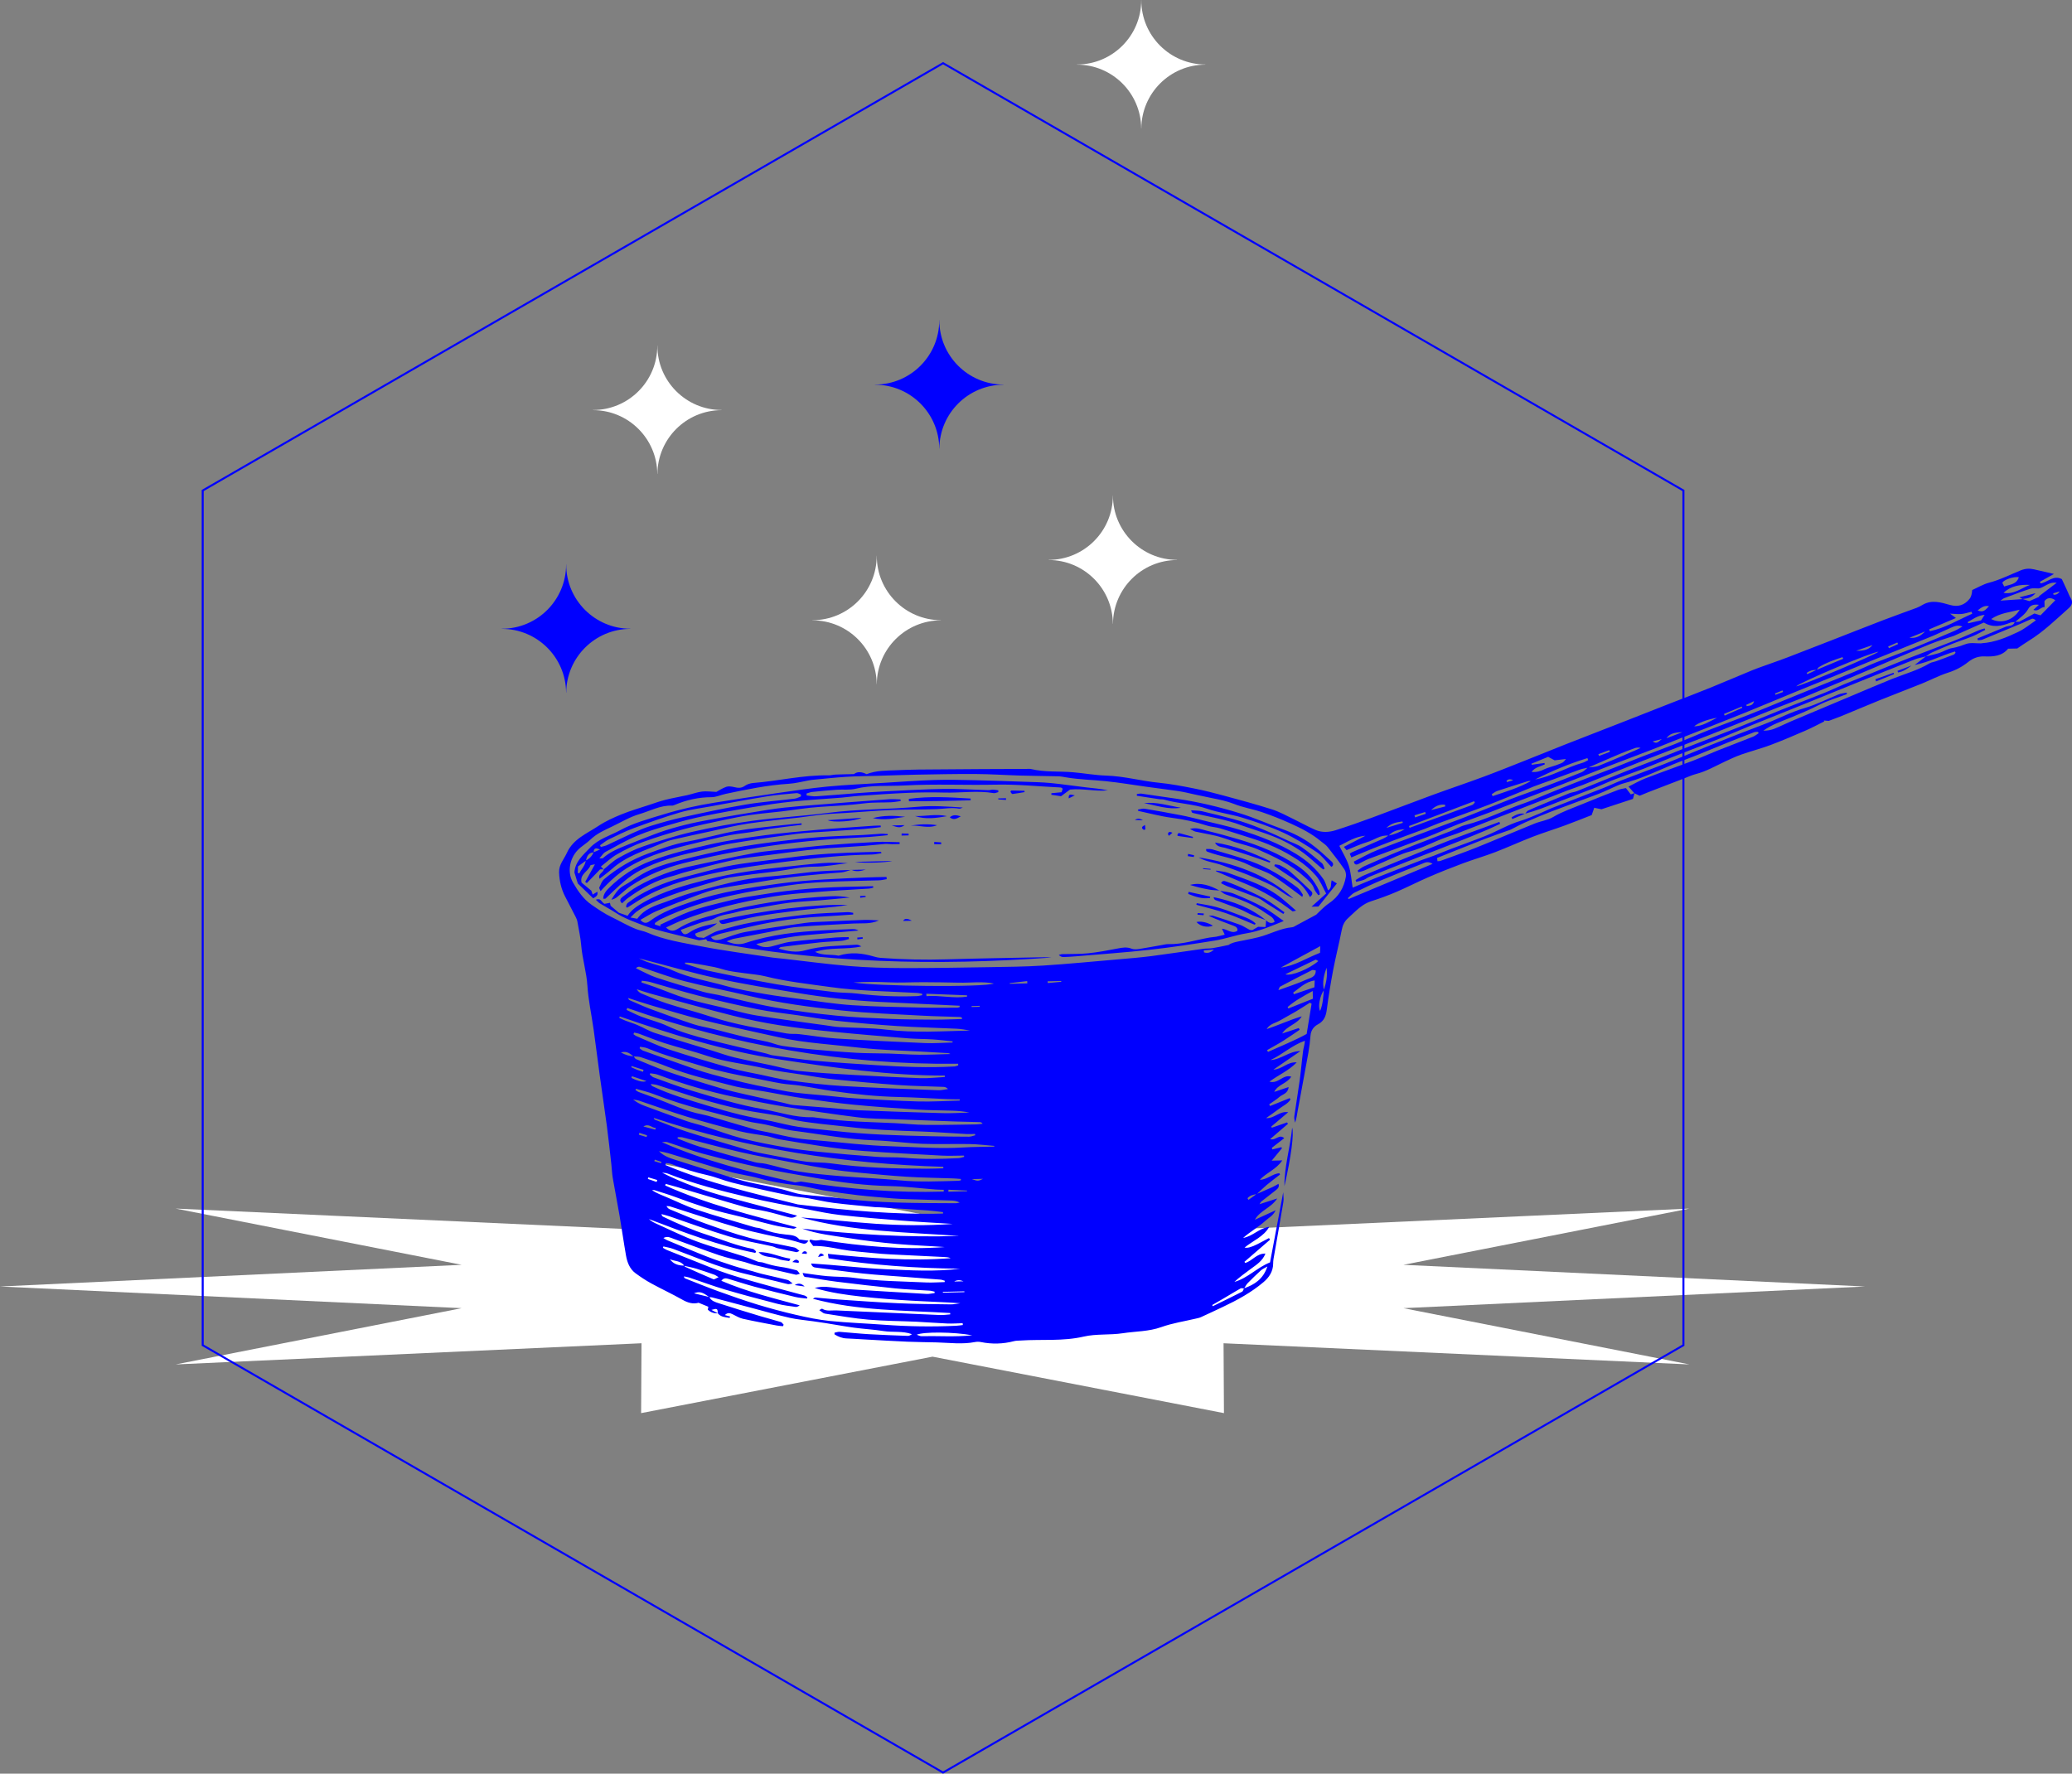
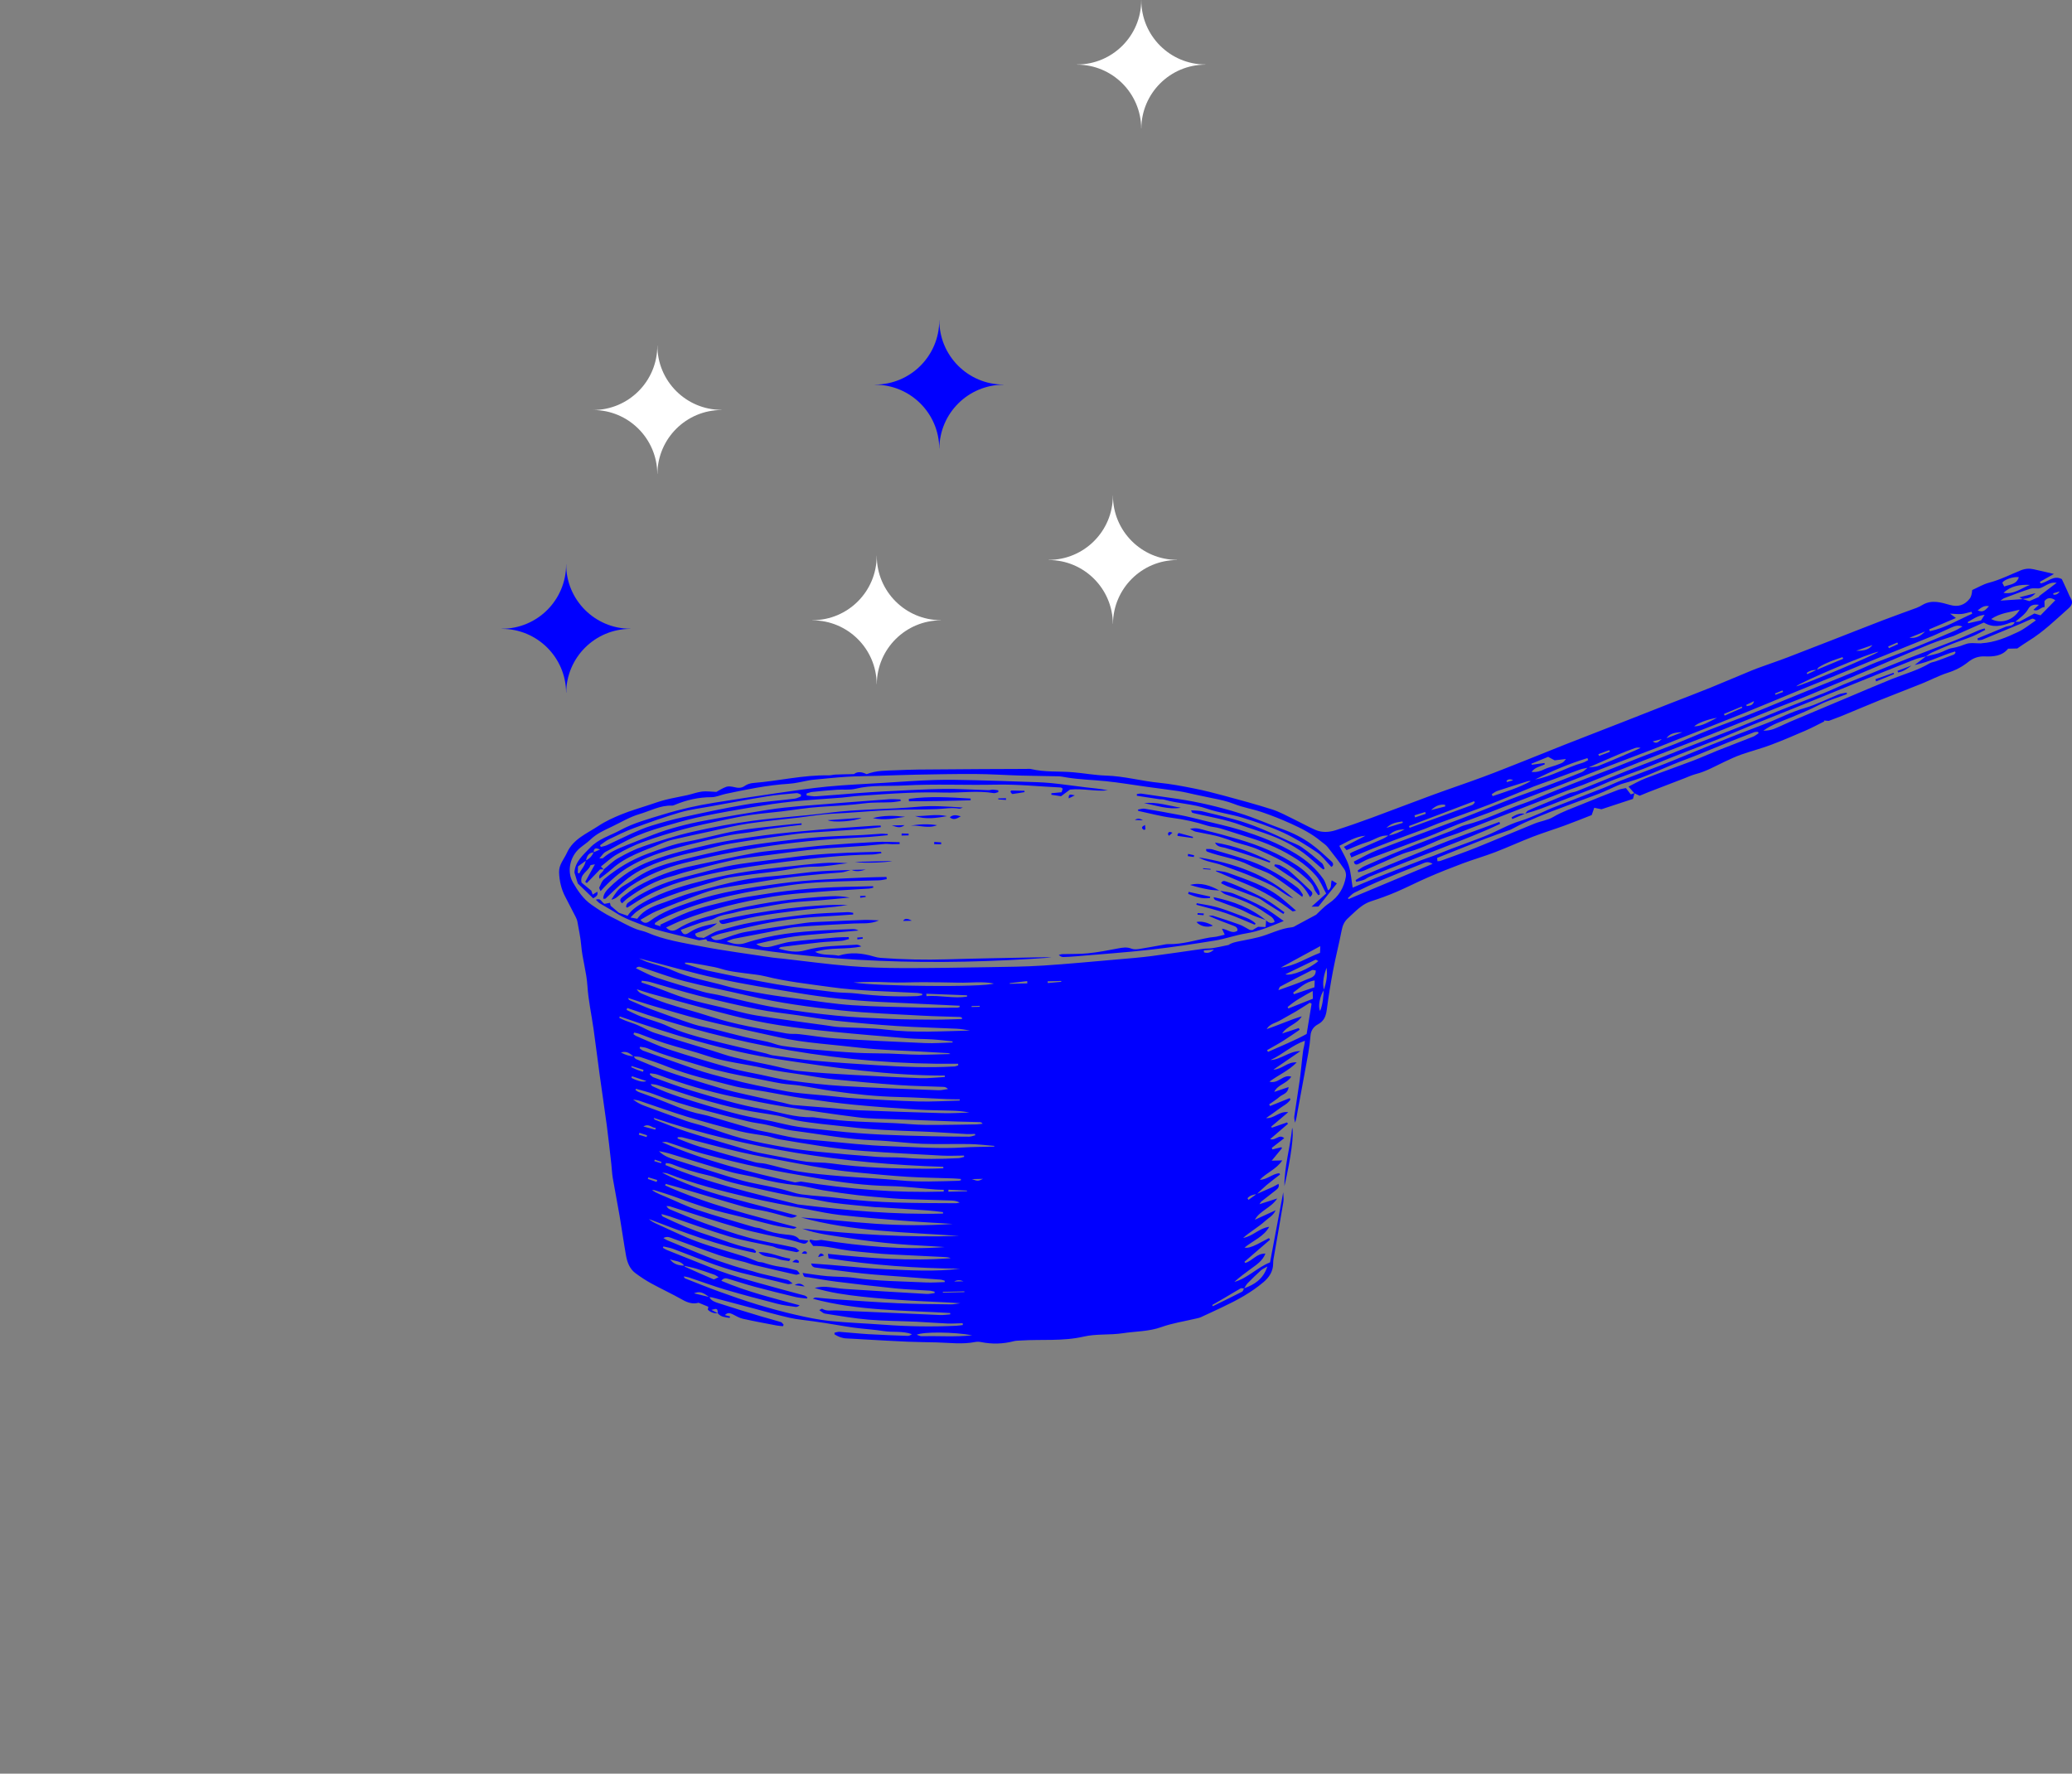
<svg xmlns="http://www.w3.org/2000/svg" id="Laag_2" viewBox="0 0 1043.12 893.17">
  <rect x="0" y="0" width="1043.12" height="893.17" fill="#808080" stroke="none" />
  <defs>
    <style>.cls-1{fill:blue;}.cls-1,.cls-2{stroke-width:0px;}.cls-3{fill:none;stroke:blue;stroke-miterlimit:10;}.cls-2{fill:#fff;}</style>
  </defs>
  <g id="Laag_1-2">
-     <polygon class="cls-2" points="938.94 647.84 706.53 658.75 850.51 687.08 615.98 676.42 616.18 711.6 469.47 683.17 322.76 711.6 322.96 676.42 88.43 687.08 232.41 658.75 0 647.84 232.41 636.92 88.43 608.6 322.96 619.26 322.76 584.07 469.47 612.51 616.18 584.07 615.98 619.26 850.51 608.6 706.53 636.92 938.94 647.84" />
-     <polygon class="cls-3" points="847.5 677.4 847.5 247.01 474.78 31.82 102.05 247.01 102.05 677.4 474.78 892.6 847.5 677.4" />
-   </g>
+     </g>
  <g id="Laag_3">
    <g id="Laag_1-2">
      <path class="cls-2" d="M560.3,249.59h0v-.13h-.04v.13h0c0,17.87-14.48,32.35-32.34,32.35h-.03v.07h.03c17.79,0,32.23,14.37,32.34,32.14h.05c.11-17.75,14.51-32.1,32.27-32.14v-.07c-17.83-.04-32.28-14.5-32.28-32.34h0Z" />
    </g>
    <g id="Laag_1-2-2">
      <path class="cls-2" d="M441.4,279.96h0v-.13h-.04v.13h0c0,17.87-14.48,32.35-32.34,32.35h-.03v.07h.03c17.79,0,32.23,14.37,32.34,32.14h.05c.11-17.75,14.51-32.1,32.27-32.14v-.07c-17.83-.04-32.28-14.5-32.28-32.34h0Z" />
    </g>
    <g id="Laag_1-2-3">
      <path class="cls-1" d="M285.04,284.26h0v-.13h-.04v.13h0c0,17.87-14.48,32.35-32.34,32.35h-.03v.07h.03c17.79,0,32.23,14.37,32.34,32.14h.05c.11-17.75,14.51-32.1,32.27-32.14v-.07c-17.83-.04-32.28-14.5-32.28-32.34h0Z" />
    </g>
    <g id="Laag_1-2-4">
      <path class="cls-1" d="M472.9,161.31h0v-.13h-.04v.13h0c0,17.87-14.48,32.35-32.34,32.35h-.03v.07h.03c17.79,0,32.23,14.37,32.34,32.14h.05c.11-17.75,14.51-32.1,32.27-32.14v-.07c-17.83-.04-32.28-14.5-32.28-32.34h0Z" />
    </g>
    <g id="Laag_1-2-5">
      <path class="cls-2" d="M574.57.13h0v-.13h-.04v.13h0c0,17.87-14.48,32.35-32.34,32.35h-.03v.07h.03c17.79,0,32.23,14.37,32.34,32.14h.05c.11-17.75,14.51-32.1,32.27-32.14v-.07c-17.83-.04-32.28-14.5-32.28-32.34h0Z" />
    </g>
    <g id="Laag_1-2-6">
-       <path class="cls-2" d="M330.95,174.12h0v-.13h-.04v.13h0c0,17.87-14.48,32.35-32.34,32.35h-.03v.07h.03c17.79,0,32.23,14.37,32.34,32.14h.05c.11-17.75,14.51-32.1,32.27-32.14v-.07c-17.83-.04-32.28-14.5-32.28-32.34h0Z" />
+       <path class="cls-2" d="M330.95,174.12h0v-.13h-.04v.13h0c0,17.87-14.48,32.35-32.34,32.35h-.03h.03c17.79,0,32.23,14.37,32.34,32.14h.05c.11-17.75,14.51-32.1,32.27-32.14v-.07c-17.83-.04-32.28-14.5-32.28-32.34h0Z" />
    </g>
    <path class="cls-1" d="M357.1,653.19c1.02,1.96,3.04,2.52,4.85,3.11,6.82,2.24,13.69,4.31,20.56,6.39,3.52,1.06,7.09,1.97,10.6,3.05.55.17.94.88,1.41,1.34-.12.25-.24.5-.35.75-1.05-.11-2.11-.15-3.14-.35-5.7-1.09-11.42-2.13-17.08-3.4-1.8-.41-3.47-1.46-5.16-2.29-1.29-.63-2.48-.94-3.86.44,1.06.29,1.85.51,2.66.74-.15.33-.26.67-.31.67-2.13-.33-4.38-.4-5.9-2.3-.14-2.45-.3-2.57-3.24-1.72,1.36.71,2.34,1.23,3.32,1.75-1.98.05-3.73-.48-5.13-1.88.09-.51.17-.92.27-1.46-1.6-.65-3.15-1.28-4.91-2.01-2.79.78-5.41.03-8.1-1.5-5.16-2.92-10.56-5.41-15.76-8.26-2.73-1.49-5.35-3.24-7.86-5.08-2.97-2.18-4.21-5.5-4.82-8.96-1.17-6.62-2.09-13.29-3.22-19.92-1.09-6.39-2.36-12.76-3.45-19.15-.39-2.32-.46-4.7-.73-7.04-.72-6.36-1.39-12.73-2.23-19.07-1.1-8.34-2.38-16.66-3.52-24.99-1.09-7.9-2.05-15.81-3.16-23.71-1.03-7.33-2.65-14.6-3.12-21.96-.44-6.88-2.53-13.43-3.11-20.25-.34-4.01-1.21-7.97-1.91-11.94-.15-.87-.51-1.73-.92-2.52-1.72-3.39-3.46-6.77-5.23-10.14-2.03-3.86-2.94-7.98-3.09-12.3-.13-3.86,2.51-6.59,3.96-9.81,3.15-6.98,10.06-9.66,15.84-13.51,3.57-2.38,7.59-4.19,11.58-5.82,4.44-1.81,9.08-3.15,13.64-4.66,2.85-.94,5.68-1.97,8.59-2.7,3.59-.9,7.25-1.5,10.86-2.31,2.5-.56,4.94-1.49,7.47-1.82,2.16-.28,4.39.08,7.23.17,1.25-.66,3.03-1.87,4.98-2.55,1.17-.4,2.69-.17,3.96.13,1.93.46,3.6.67,5.42-.63,1.18-.84,2.82-1.32,4.29-1.44,12.62-1,25.04-4.06,37.79-3.84,1.22.02,2.45-.35,3.68-.4,2.89-.12,5.78-.16,9.17-.24,1.8-1.46,4.16-1.07,6.35.05,4.89-1.93,9.86-1.78,14.78-1.98,3.81-.16,7.62-.31,11.43-.35,10.56-.11,21.13-.17,31.69-.23,7.52-.04,15.03-.06,22.55-.09.78,0,1.6-.12,2.35.06,6.96,1.67,14.09,1.02,21.12,1.62,5.58.48,11.14,1.51,16.73,1.68,9.04.28,17.74,2.75,26.68,3.62,5.9.58,11.77,1.71,17.6,2.87,5.05,1,10.05,2.27,15.02,3.62,8.1,2.2,16.22,4.38,24.21,6.93,3.81,1.22,7.38,3.23,11.01,4.97,3.62,1.74,7.12,3.74,10.8,5.34,3.31,1.44,6.88,1.21,10.23.14,6.09-1.94,12.12-4.06,18.12-6.26,10.08-3.71,20.09-7.6,30.18-11.31,8.62-3.17,17.33-6.08,25.94-9.27,7.24-2.69,14.4-5.59,21.59-8.43,6.47-2.56,12.9-5.21,19.37-7.76,10.33-4.06,20.68-8.06,31.02-12.1,7.52-2.94,15.03-5.92,22.54-8.86,6.65-2.6,13.33-5.12,19.94-7.8,6.94-2.81,13.8-5.81,20.73-8.64,3.21-1.31,6.51-2.4,9.77-3.59,2.73-.99,5.48-1.93,8.2-2.98,7.32-2.81,14.63-5.66,21.94-8.51,8.76-3.42,17.5-6.89,26.28-10.26,5.61-2.15,11.28-4.13,16.91-6.23,1.04-.39,2.02-.96,2.99-1.52,4.6-2.65,9.23-1.16,13.74.11,4.09,1.15,7.3.08,9.83-3.09.88-1.1,1.19-2.66,1.32-4.43,2.84-1.27,5.57-2.94,8.54-3.71,5.57-1.45,10.63-4.08,15.91-6.2,2.22-.89,4.32-1.05,6.57-.53,3.15.73,6.3,1.45,10.14,2.33-2.66,1.49-4.87,2.73-7.08,3.97.11.28.23.55.34.83,3.56-.56,6.48-4.41,10.71-2.19.76,1.63,1.67,3.57,2.57,5.52.64,1.37,1.15,2.81,1.92,4.1,1.24,2.07.54,3.62-1.05,5.04-6.52,5.8-12.77,11.93-20.28,16.52-1.9,1.16-3.7,2.47-5.6,3.75-1.45.04-2.9.07-4.61.11-3.05,3.73-7.39,4.06-11.86,3.88-3.16-.12-5.77.84-8.32,2.88-2.93,2.34-6.28,4.1-10,5.29-4.56,1.45-8.85,3.74-13.31,5.54-7.04,2.84-14.15,5.53-21.19,8.37-6.21,2.5-12.36,5.15-18.55,7.69-2.17.89-4.38,1.67-7.08,2.7-.43-.04-1.43-.12-2.43-.2.06.16.12.31.18.47-3.07,1.52-6.08,3.16-9.22,4.52-5.85,2.54-11.72,5.07-17.69,7.31-4.9,1.84-10,3.15-14.94,4.88-2.84,1-5.58,2.31-8.32,3.59-4.75,2.23-9.3,4.88-14.45,6.2-2.05.53-4,1.46-5.99,2.22-5.96,2.29-11.93,4.58-17.88,6.88-1.35.52-2.68,1.1-4.43,1.82-.66-.31-1.66-.77-2.65-1.23-.92-1.04-1.84-2.08-2.98-3.37,3.01-1.48,5.69-3.05,8.54-4.15,7.94-3.06,15.97-5.87,23.92-8.89,4.18-1.59,8.24-3.47,12.4-5.12,5.93-2.36,11.91-4.61,17.84-6.97,1.01-.4,1.88-1.15,2.82-1.74-.11-.23-.22-.46-.33-.69-.63.04-1.31-.06-1.87.16-4.5,1.72-8.99,3.47-13.47,5.27-4.88,1.96-9.73,4.02-14.61,5.98-3.22,1.3-6.48,2.5-9.72,3.75-8.45,3.26-16.55,7.42-25.27,10-1.72.51-3.48.91-5.12,1.59-3.41,1.41-6.71,3.12-10.15,4.45-7.92,3.05-15.92,5.88-23.84,8.91-4.49,1.72-8.92,3.61-13.32,5.55-2.42,1.06-4.72,2.37-7.09,3.55-.4.2-.84.31-1.26.46-3.77,1.35-7.59,2.61-11.32,4.06-8.13,3.17-16.22,6.45-24.5,9.75.05.52.1,1.02.16,1.66.61-.05,1.07,0,1.45-.14,6-2.2,12.05-4.29,17.98-6.67,9.85-3.96,19.6-8.16,29.44-12.14,3.09-1.25,6.61-1.66,9.41-3.32,4.77-2.83,9.96-4.53,15.01-6.63,5.88-2.45,11.82-4.76,17.76-7.05,1.21-.47,2.56-.59,3.85-.88.9,1.18,1.63,2.13,2.44,3.19.67-.24,1.28-.45,1.89-.67-.26.95-.52,1.9-.8,2.93-5.4,1.78-10.63,3.5-15.84,5.21-1.13-.23-2.35-.49-3.64-.75-.47,1.32-.8,2.26-1.3,3.68-4.31,1.68-8.86,3.53-13.47,5.22-5.36,1.96-10.83,3.63-16.15,5.68-6.37,2.46-12.58,5.33-18.96,7.77-5.43,2.08-11.04,3.69-16.49,5.73-5.78,2.16-11.51,4.45-17.17,6.9-5.42,2.34-10.68,5.08-16.11,7.4-4.12,1.76-8.34,3.31-12.61,4.67-4,1.27-6.86,4.01-9.78,6.74-.72.67-1.44,1.35-2.16,2.03-1.7,1.59-2.51,3.54-2.96,5.86-1.3,6.7-3.01,13.32-4.29,20.03-1.26,6.6-2.33,13.24-3.2,19.9-.43,3.3-1.36,5.82-4.55,7.51-1.97,1.04-3.45,2.96-3.65,5.56-.22,2.9-.57,5.81-1.08,8.68-1.74,9.72-3.59,19.43-5.36,29.14-.36,1.98-.59,3.99-1.34,6.09-.14-1.06-.53-2.15-.39-3.17.85-6.09,1.91-12.16,2.74-18.26.66-4.84,1.03-9.72,1.67-14.56.22-1.7.84-3.34.92-5.28-6.46,2.26-11.34,6.97-17.33,9.74,5.42-.31,9.51-4.59,15.11-4.53-4.35,2.99-8.71,5.97-13.6,9.33,4.45-.16,6.98-4.04,11.72-3.63-4.15,4.25-9.12,6.27-13.74,9.68,4.52,1.3,6.77-3.82,10.99-2.5-2.25,3.58-6.76,3.87-8.58,7.67,2.28-.77,4.57-1.53,7.24-2.43-.3,3.31-3,3.56-4.53,4.89-1.63,1.42-3.5,2.56-5.26,3.82.16.28.31.55.47.83,3.29-1.33,6.57-2.66,9.86-3.98.13.24.26.48.39.72-1.34,2.15-3.74,3.14-5.67,4.62-2.01,1.55-4.13,2.96-6.61,4.73,4.18.29,6.69-3.67,11.17-2.97-3.15,2.66-5.86,4.96-8.57,7.25.11.18.21.37.32.55,2.55-.89,5.1-1.77,7.66-2.66.15.24.29.47.44.71-2.85,2.45-5.71,4.9-8.96,7.7,2.85.88,4.52-2.78,7.08-.47-2.18,1.7-4.21,3.29-6.25,4.87.1.27.2.53.31.8,1.48-.37,2.97-.75,4.45-1.12.13.15.26.3.39.45-1.63,1.98-3.25,3.96-5.2,6.32,1.97-.05,3.5-.09,5.31-.13-2.97,4.53-7.91,6.14-11.29,9.75,3.63-.02,6.31-3,9.78-3.31.14.22.28.44.42.66-2.24,1.74-4.54,3.42-6.71,5.24-1.75,1.47-3.37,3.1-5.04,4.66-1.8.22-3.49.65-4.66,2.05.17.27.33.54.5.81,1.36-.98,2.73-1.95,4.09-2.93,2.65-1.15,5.31-2.28,7.94-3.47,1.01-.46,1.96-1.06,3.07-1.66.62,1.76-.6,2.58-1.58,3.38-2.34,1.9-4.75,3.69-7.12,5.56-.24.19-.35.53-.85,1.31,3.05-.99,5.66-1.83,8.93-2.89-3.24,4.89-8.75,6.1-11.27,10.73,3.3-1.51,6.6-3.01,10.45-4.77-1.28,2.83-3.62,3.83-5.3,5.41-1.71,1.6-3.68,2.93-5.58,4.31-1.86,1.36-3.78,2.63-5.48,4.2,4.88-.82,8.19-5.03,13.16-5.59-2.8,4.99-8.16,6.92-12.42,10.43q1.94.59,6.49-1.72c1.94-.99,3.86-2.03,5.79-3.05.18.27.36.54.54.81-4.3,3.71-8.6,7.43-12.89,11.14.12.19.23.39.35.58,3.54-.91,5.77-4.9,10.21-4.71-1.45,3.73-4.5,5.59-7.31,7.66-2.84,2.1-5.72,4.16-8.33,6.6,6.77-1.9,11.48-7.3,17.96-9.83,2.23-11.86,4.41-23.44,6.64-35.31.04,1.78.33,3.37.08,4.86-1.6,9.61-3.32,19.2-4.98,28.8-.13.77-.16,1.56-.17,2.34-.05,3.91-2.07,6.89-4.85,9.24-6.18,5.24-13.26,9.09-20.56,12.53-3.65,1.72-7.29,3.45-10.97,5.12-.8.37-1.71.52-2.58.73-5.79,1.38-11.76,2.26-17.32,4.26-6.37,2.28-12.92,2.1-19.38,3.09-6.59,1.01-13.33.22-19.67,1.69-10.58,2.46-21.23,1.28-31.82,1.99-1.12.08-2.28.04-3.35.32-5.52,1.44-11.04,1.58-16.63.45-.97-.2-2.05-.19-3.02,0-6.38,1.23-12.76.36-19.15.18-4.94-.14-9.88-.14-14.81-.36-7.4-.32-14.79-.77-22.18-1.17-2.81-.15-5.61-.37-8.41-.47-2.3-.08-4.28-.89-6.13-2.06v-.84c.85-.15,1.72-.49,2.55-.43,4.81.35,9.62.88,14.43,1.17,6.62.39,13.25.63,19.87.87.7.03,1.42-.34,2.12-.86-4.68-1.73-9.62-.82-14.38-1.58-4.87-.78-9.82-1.02-14.7-1.69-4.84-.66-9.65-1.55-14.49-2.32-2.06-.31-4.12-.62-6.18-.91-3.98-.57-8.02-.88-11.92-1.77-6.33-1.44-12.58-3.25-18.86-4.92-6.71-1.78-13.42-3.57-20.13-5.34-.42-.11-.89-.06-1.34-.09-3.38-2.57-4.94-3.07-7.72-1.95,2.98.72,5.38,1.3,7.78,1.87ZM666.44,498.5c1.28-3.62,1.98-7.32,1.39-11.18-1.3,3.64-2.25,7.33-1.31,11.24-1.98,2.79-3.16,8.45-1.91,10.52,1.43-3.57,1.58-7.09,1.84-10.58ZM914.52,337.33c4.47-1.87,8.94-3.74,13.41-5.6-.12-.27-.23-.55-.35-.82-4.06,1.36-8.12,2.72-11.82,5-.5.31-.78.99-1.17,1.5-1.89-.17-3.54.35-5.03,1.4.09.23.18.46.27.69,1.56-.72,3.12-1.44,4.68-2.16ZM626.26,648.77c5.22-1.85,9.66-4.57,11.8-11.02-1.51.89-2.52,1.28-3.26,1.96-2.28,2.08-4.51,4.23-6.67,6.44-.74.76-1.22,1.79-1.81,2.7-.6-.03-1.32-.3-1.76-.05-2.81,1.58-5.56,3.29-8.34,4.93-1.97,1.16-3.97,2.29-5.95,3.43.1.2.2.4.3.6,4.94-2.43,9.89-4.82,14.79-7.32.46-.24.61-1.1.9-1.67ZM344.47,637.41c-1.68-2.67-4.82-2.21-7.22-3.31,1.78,2.5,4.38,3.21,7.29,3.23.11.19.17.49.33.57,4.74,2.13,9.48,4.28,14.27,6.28.49.21,1.37-.5,2.64-1.02-1.12-.68-1.53-1.04-2.01-1.21-3.04-1.06-6.08-2.14-9.17-3.07-2.01-.61-4.09-.98-6.13-1.46ZM1018.31,301.69l-.09-.05c1.25.39,2.51.78,3.43,1.07,1.95-.86,3.48-1.53,5-2.2-.06-.08-.12-.16-.18-.24,2.84-2.15,5.68-4.31,8.93-6.78-3.98-.64-6.17,2.32-8.97,2.83-1.59.04-3.11-.25-4.4.17-4.4,1.43-8.72,3.11-13.06,4.73-.53.2-.97.63-1.87,1.24,4.12-.28,7.66-.52,11.21-.76ZM318.98,531.98c-1.68-1.16-3.13-2.97-6.4-1.98,2.47,1.29,4.37,1.88,6.45,1.92.38.48.67,1.21,1.17,1.41,5.06,2.09,10.1,4.27,15.26,6.08,6.45,2.26,13,4.24,19.54,6.24,4.71,1.44,9.43,2.89,14.22,4.04,8.4,2.01,16.85,3.79,25.29,5.67,1.63.36,3.24.94,4.89,1.09,5.92.54,11.86.93,17.79,1.41,5.03.4,10.06,1.03,15.1,1.24,14.14.58,28.28,1.05,42.42,1.44,4.44.12,8.89-.18,13.34-.29-2.73-.58-5.46-.83-8.2-.93-6.06-.22-12.14-.19-18.19-.58-10.64-.68-21.27-1.42-31.88-2.45-8.48-.82-16.92-1.99-25.35-3.23-6.4-.94-12.75-2.24-19.13-3.36-5.52-.97-11.15-1.55-16.56-2.96-10.94-2.87-22.03-5.29-32.58-9.54-4.45-1.79-9.01-3.32-13.57-4.84-1.12-.37-2.4-.26-3.61-.38ZM799.41,386.59c-1.31.3-2.66.46-3.92.91-4.94,1.77-9.85,3.64-14.78,5.46-2.84,1.04-5.73,1.96-8.53,3.08-7.58,3.04-15.09,6.28-22.71,9.22-8.42,3.25-16.94,6.25-25.41,9.39-2.19.81-4.31,1.81-6.49,2.63-5.02,1.89-10.06,3.7-15.08,5.59-3.87,1.46-7.72,2.96-11.56,4.5-3.51,1.41-6.98,2.89-10.61,4.4-.37-.88-.57-1.35-.81-1.91.51-.3.86-.56,1.25-.74,5.14-2.24,10.29-4.45,15.42-6.72.99-.44,1.89-1.08,2.83-1.63,2.92-.56,5.61-1.7,8.16-3.19-3.07.16-5.96.76-8.1,3.25-4.07-.56-7.18,2.17-10.78,3.22-3.51,1.03-6.86,2.64-10.39,4.05-.48-.59-.87-1.07-1.34-1.65,3.72-1.92,7.28-3.75,10.84-5.59-5.01.35-9.06,3.03-13.14,5.07,1.65,3.36,3.65,6.51,4.75,9.95,1.11,3.5,1.33,7.28,1.97,11.1,3.89-1.63,7.66-3.28,11.47-4.79,7.8-3.1,15.62-6.14,23.45-9.17,1.98-.77,4.03-1.38,6.02-2.14,2.92-1.12,5.79-2.35,8.71-3.46,5.85-2.23,11.77-4.28,17.57-6.63,5.8-2.35,11.21-5.62,17.27-7.43,3.42-1.02,6.7-2.53,10.02-3.88,1.97-.8,3.85-1.82,5.82-2.6,8.62-3.38,17.27-6.68,25.89-10.07,3.11-1.22,6.13-2.7,9.25-3.91,7.18-2.79,14.43-5.4,21.59-8.23,7.61-3.01,15.13-6.25,22.74-9.29,9.03-3.61,18.06-7.2,27.16-10.61,7-2.63,13.59-6.22,20.85-8.31,5.75-1.66,11.15-4.52,16.75-6.75,1.3-.52,2.76-.64,4.14-.94.04.25.09.51.13.76-4.76,1.82-9.72,3.24-14.23,5.55-4.64,2.38-9.42,4.37-14.22,6.33-4.66,1.91-9.46,3.49-13.62,6.54,1.94.01,3.77-.29,5.46-.95,2.81-1.11,5.5-2.5,8.28-3.68,10.11-4.28,20.23-8.52,30.35-12.77,6.92-2.91,13.8-5.88,20.76-8.68,6.32-2.54,12.96-4.31,18.87-7.86.93-.56,2.13-.64,3.18-1.02,3.03-1.1,6.04-2.22,9.04-3.39.34-.13.55-.62.82-.94-.09-.2-.19-.4-.28-.6-6.62,1.9-12.8,5.31-20.33,6.81,2.36-1.81,4.04-3.09,5.72-4.37l-.09.07c2.27-.57,4.57-1.03,6.79-1.75,2.23-.73,4.31-2.17,6.57-2.5,2.49-.36,4.65-1.26,6.96-2.05,2.27-.78,4.98-.24,7.5-.29.11,0,.22-.06.33-.07,6.62-.4,12.62-2.97,18.46-5.75,3.14-1.49,5.89-3.81,8.81-5.76-.81-.69-1.5-1-1.99-.81-1.65.63-3.21,1.48-4.84,2.16-6.71,2.81-13.42,5.61-20.15,8.37-.68.28-1.49.21-2.25.3-.06-.31-.12-.61-.18-.92,4.8-1.98,9.6-3.97,14.39-5.95,1.62-.52,3.64-.18,4.42-2.4.99-.02,1.99-.05,2.24-.05,2.96-1.62,5.29-2.89,7.61-4.16.94.28,1.76.53,3.09.93,2.41-2.46,4.89-5,7.43-7.59-2.21-1.68-4.36-1.25-5.46.49.02,1.01.04,1.83.07,2.9-2.08.03-3.25,2.56-5.64,1.41.89-.8,1.67-1.5,2.79-2.51-2.7-.42-4.44.39-5.29,1.93-1.64,2.95-4.34,4.66-6.76,6.74-.78.1-1.62.03-2.33.31-4.38,1.74-8.72,2.68-13.12.07-.26-.15-.66-.06-.42-.04-4.94,2.2-9.41,4.18-15.01,6.67-3.14,1.08-7.57,2.36-11.82,4.09-9.45,3.84-18.8,7.91-28.19,11.88-11.12,4.7-22.22,9.44-33.36,14.07-5.69,2.36-11.47,4.5-17.19,6.79-10.6,4.25-21.15,8.61-31.77,12.81-11.45,4.52-22.98,8.85-34.44,13.36-9.98,3.93-19.9,8.02-29.86,11.99-2.6,1.03-5.28,1.85-7.88,2.85-8.04,3.1-16.06,6.25-24.08,9.38-10.32,4.03-20.64,8.08-30.97,12.1-1.76.68-3.56,1.25-5.35,1.86-6.46,2.2-12.42,5.67-19.06,7.42-2.25.6-4.45,1.47-6.6,2.39-5.35,2.31-10.65,4.74-15.99,7.07-1,.44-2.11.62-3.17.92-.1-.28-.21-.57-.31-.85,1.09-.72,2.1-1.62,3.28-2.14,6.24-2.76,12.48-5.55,18.81-8.1,8.18-3.3,16.46-6.38,24.68-9.59,2.49-.97,4.84-2.43,7.4-3.07,10.28-2.57,19.65-7.56,29.61-10.97,3.07-1.05,6.05-2.39,9.06-3.61,4.87-1.97,9.71-4,14.6-5.92,7.18-2.82,14.39-5.53,21.57-8.33,4.78-1.86,9.51-3.84,14.29-5.69,5.42-2.11,10.91-4.06,16.31-6.22,6.04-2.41,11.98-5.04,18.03-7.44,6.36-2.52,12.8-4.81,19.16-7.32,6.34-2.5,12.62-5.16,18.93-7.74,5.57-2.28,11.14-4.55,16.72-6.82,5.81-2.36,11.65-4.66,17.44-7.06,3.72-1.54,7.36-3.31,11.1-4.79,6.44-2.56,12.96-4.89,19.39-7.47,6.76-2.71,13.46-5.58,20.17-8.44,1.36-.58,2.62-1.43,3.92-2.15-2.29-.99-4.1-.14-5.88.62-3.17,1.36-6.25,2.95-9.44,4.26-9.22,3.79-18.48,7.46-27.71,11.22-6.86,2.79-13.69,5.65-20.54,8.46-6.71,2.75-13.43,5.45-20.14,8.2-8.7,3.58-17.37,7.25-26.09,10.77-10.81,4.36-21.67,8.59-32.5,12.88-4.48,1.77-8.93,3.61-13.42,5.34-7.39,2.85-14.81,5.6-22.19,8.46-8.52,3.3-17.01,6.7-25.53,10.01-8.96,3.48-17.95,6.89-26.92,10.35-2.72,1.05-5.4,2.18-8.12,3.21-5.22,1.97-10.49,3.82-15.69,5.87-5.09,2.01-10.06,4.34-15.17,6.3-9.82,3.76-19.72,7.33-29.56,11.05-1.77.67-3.41,1.71-5.12,2.53-1.21.58-2.12.44-2.36-1.17,4.02-1.99,7.8-4.24,11.86-5.8,13.68-5.27,27.47-10.24,41.17-15.44,8.68-3.3,17.25-6.88,25.91-10.22,5.64-2.18,11.37-4.11,17.03-6.24,6.27-2.36,12.53-4.77,18.74-7.29,1.16-.47,2.06-1.56,3.08-2.37,1.85-.27,3.83-.2,5.52-.87,6.21-2.47,12.32-5.18,18.47-7.81.87-.37,1.71-.8,2.56-1.2-1.12-.29-2.11-.19-3.01.14-2.72,1-5.44,2.03-8.1,3.16-5.14,2.17-10.24,4.43-15.36,6.65ZM662.53,460.69c1.56-1.42,3.81-3.97,6.54-5.82,4.85-3.29,7.52-7.8,8.5-13.38.21-1.2-.11-2.8-.8-3.79-2.67-3.85-5.54-7.57-8.46-11.24-.88-1.1-2.18-1.87-3.29-2.8-4.59-3.85-9.89-6.55-15.29-8.98-4.69-2.11-9.48-4.03-14.35-5.69-4.64-1.58-9.58-2.35-14.12-4.16-3.61-1.44-7.28-2.15-11.01-2.91-2.96-.6-5.91-1.25-8.86-1.87-2.63-.56-5.24-1.24-7.89-1.64-5.31-.8-10.64-1.43-15.96-2.17-6.86-.95-13.7-2.12-20.59-2.84-6.76-.7-13.57-.81-20.29-1.96-1.31-.23-2.63-.49-3.95-.52-6.39-.16-12.78-.19-19.17-.38-7.48-.22-14.96-.74-22.45-.78-10-.06-20,.16-30,.34-6.52.12-13.03.39-19.55.58-5.14.15-10.28.17-15.41.49-5.71.36-11.39.99-17.09,1.52-.67.06-1.33.2-1.99.31-3.31.58-6.59,1.48-9.92,1.68-10.78.67-21.29,2.86-31.8,5.08-2.41.51-4.79,1.67-7.19,1.67-6.39,0-12.41,1.37-18.25,3.8-.51.21-1.08.47-1.61.45-5.88-.22-10.98,2.7-16.37,4.27-4.83,1.41-9.29,4.13-13.89,6.32-3.82,1.82-7.68,3.51-10.8,6.55-1.98,1.92-4.5,3.29-6.4,5.28-4.17,4.37-5.26,11.28-2.41,16.2,2.46,4.25,5.19,8.38,9.39,11.29,3.31,2.28,6.55,4.52,10.25,6.29,4.18,2,8.17,4.45,12.54,6.09,1.68.63,3.51.88,5.14,1.59,8.62,3.75,17.87,5.15,26.97,6.92,11.99,2.33,24.14,3.87,36.23,5.72,1.77.27,3.57.36,5.36.56,11.16,1.26,22.29,2.78,33.47,3.71,8.84.73,17.73.99,26.6,1.01,14.49.04,28.97-.22,43.46-.46,9.1-.15,18.22-.22,27.3-.8,12.77-.82,25.52-2.07,38.27-3.17,5.48-.47,10.97-.91,16.42-1.62,8.67-1.12,17.32-2.46,25.98-3.66,1.55-.21,3.16-.09,4.7-.33,2.37-.37,4.7-.92,8-1.59,1.82-1.34,5.02-1.79,8.16-2.41,2.31-.46,4.62-.92,6.9-1.5,5.74-1.46,11.01-4.48,17.04-5.03.73-.07,1.42-.61,2.11-.97,2.94-1.57,5.87-3.15,9.82-5.28ZM401.33,612.11c-1.92,1.54-3.42,1.12-4.93.71-3.47-.94-6.92-1.96-10.42-2.76-3.7-.85-7.52-1.24-11.16-2.27-11.44-3.26-22.82-6.73-34.23-10.11-1.81-.54-3.64-1.02-5.47-1.52-.07.27-.15.54-.22.82,21.2,9.54,43.7,15.11,66.17,21.02-.64.53-1.26.83-1.82.73-3.29-.54-6.61-1.02-9.85-1.8-7.29-1.76-14.51-3.83-21.82-5.52-9.19-2.13-18.11-5.07-26.93-8.4-3.66-1.38-7.43-2.49-11.15-3.68-.38-.12-.84,0-1.27.01,2.32,1.53,4.8,2.44,7.23,3.46,5.06,2.11,9.99,4.62,15.18,6.33,9.66,3.2,19.46,5.95,29.21,8.86,1.06.32,2.24.27,3.25.67,4.04,1.61,8.16,2.6,12.52,3.01,2.41.23,5.21.33,6.78,2.48,1.56.2,2.9.38,4.57.6-1.11,1.9-2.25,1.64-3.47,1.27-1.8-.55-3.6-1.13-5.44-1.56-8.58-1.99-17.28-3.58-25.74-5.99-11.76-3.35-23.35-7.3-35.02-10.97-.55-.17-1.18-.11-1.77-.16.47.87,1.06,1.38,1.74,1.66,5.7,2.33,11.35,4.81,17.15,6.88,7.48,2.67,14.99,5.34,22.65,7.4,7.54,2.03,15.3,3.26,22.94,4.94.79.17,1.45.96,2.48,1.69-.9.4-1.23.69-1.48.64-3.16-.62-6.31-1.25-9.45-1.96-.95-.21-1.83-.76-2.78-.98-7.2-1.63-14.53-2.81-21.58-4.92-10.09-3.02-19.98-6.73-29.96-10.12-1.38-.47-2.82-.8-4.22-1.19.15.87.48,1.15.85,1.33,7.27,3.52,14.65,6.71,22.36,9.19,7.57,2.43,14.93,5.53,22.8,7.01.59.11,1.07.82,1.61,1.26-.13.25-.25.51-.38.76-18.48-3.63-36.01-10.35-53.58-17.05,1.23,1.16,2.64,1.85,4.08,2.49,6.64,2.96,13.15,6.25,19.96,8.76,7.78,2.87,15.82,5,23.73,7.53,2.41.77,4.75,1.79,7.11,2.69.8.29,1.75.18,2.58.44,2.88.93,5.76,1.74,8.78,2.15,2.74.36,5.44,1.05,8.12,1.74.54.14.92.95,1.64,1.75-1.03.25-1.59.58-2.05.47-6.97-1.58-13.92-3.2-20.87-4.87-1.62-.39-3.17-1.04-4.78-1.48-4.3-1.16-8.69-2.03-12.89-3.45-7.74-2.61-15.37-5.56-23.07-8.31-1.47-.53-2.98-1.48-5.05-.36.83.49,1.34.89,1.92,1.12,6.72,2.79,13.41,5.64,20.18,8.29,4.37,1.71,8.83,3.19,13.3,4.64,3.19,1.03,6.46,1.82,9.69,2.72,1.49.42,2.95.93,4.45,1.28,4.33,1.04,8.69,1.98,13.01,3.06.71.18,1.28.88,2.52,1.78-1.35.21-1.89.44-2.36.33-1.84-.4-3.66-.92-5.49-1.36-5.97-1.44-11.95-2.81-17.9-4.3-2.93-.73-5.83-1.61-8.71-2.54-3.08-.99-6.14-2.07-9.16-3.21-5.53-2.09-11.02-4.3-16.57-6.36-1.56-.58-3.26-.81-4.89-1.21-.07.23-.15.45-.22.68.65.37,1.27.82,1.96,1.1,4.13,1.68,8.27,3.35,12.43,4.97,6.26,2.45,12.45,5.14,18.84,7.22,8.18,2.66,16.52,4.83,24.8,7.16,4.41,1.24,8.86,2.36,13.27,3.58.52.14.95.6,1.42.91-.07.21-.14.42-.22.63-1.93-.25-3.91-.34-5.79-.79-6.83-1.64-13.66-3.33-20.45-5.15-4.43-1.19-8.79-2.64-13.19-3.95-1.26-.38-2.53-.65-3.66.94,12.88,5.51,26.18,8.75,39.45,12.35-.68.51-1.38.89-2.01.8-3.08-.44-6.21-.78-9.22-1.56-8.79-2.27-17.57-4.59-26.28-7.16-6.13-1.81-12.12-4.07-18.19-6.1-.84-.28-1.75-.37-2.63-.55.18.68.42.93.71,1.05,5.62,2.19,11.2,4.48,16.87,6.53,6.43,2.32,12.89,4.6,19.43,6.59,6.4,1.95,12.89,3.69,19.41,5.19,5.63,1.3,11.33,2.5,17.06,3.08,9.03.92,18.12,1.22,27.18,1.9,12.13.91,24.26,1.09,36.4.53,1.14-.05,2.27-.25,3.41-.38-.03-.31-.07-.61-.1-.92-2.57.06-5.15.26-7.72.16-5.16-.21-10.31-.66-15.46-.9-8.07-.37-16.18-.35-24.22-1.04-7.36-.63-14.67-1.93-21.99-3.06-.89-.14-1.67-1.02-2.81-1.75.89-.45,1.3-.8,1.44-.71,2.27,1.45,4.79.76,7.2.87,17.4.8,34.8,1.58,52.21,2.32,1.69.07,3.39-.21,5.09-.33,0-.23,0-.45-.01-.68-23.12-1.41-46.43-1.07-69.09-7.17.47-.41.97-.65,1.44-.62,3.21.26,6.42.64,9.64.86,10.54.71,21.07,1.51,31.62,1.99,8.87.41,17.76.46,26.64.58,1.61.02,3.22-.37,4.84-.57-8.27-.61-16.47-.81-24.66-1.3-8.3-.5-16.6-1.1-24.87-2.02-8-.89-16-1.98-23.79-4.37,1.99-.5,3.96-.71,5.9-.56,3.13.24,6.23.85,9.36,1.06,13.68.89,27.36,1.71,41.04,2.5,1.34.08,2.71-.27,4.07-.42,0-.24,0-.47-.01-.71-.83-.18-1.65-.46-2.49-.51-5.71-.39-11.45-.56-17.15-1.13-9.94-1-19.87-2.18-29.78-3.4-4.75-.59-9.47-1.47-14.21-2.21-.66-.1-1.45-.02-1.94-.35-.43-.29-.53-1.07-.87-1.82,4.45.59,8.35,1.24,12.28,1.59,4.56.41,9.18.24,13.7.88,12.05,1.7,24.19,1.74,36.3,2.31,3.07.14,6.15-.12,9.23-.19.02-.22.04-.44.06-.67-.69-.19-1.37-.5-2.08-.56-5.48-.45-10.96-.84-16.44-1.27-7.61-.59-15.23-1.05-22.81-1.83-7.7-.8-15.36-1.93-23.04-2.9-1.16-.15-2.39-.1-2.92-2.14,12.8.77,25.18,2.32,37.63,2.89,12.47.58,24.9,1.32,37.36-.26-22.17-.22-44.21-1.74-66.2-5.23-.11-.78-.19-1.28-.33-2.25,20.74,2.19,41.22,3.77,61.81,2.18-1.12-.49-2.27-.54-3.43-.59-8.97-.44-17.95-.85-26.92-1.32-2.91-.15-5.83-.37-8.73-.67-5.36-.55-10.77-.88-16.05-1.86-4.64-.86-9.23-1.83-14.09-1.7-.63-.83-1.26-1.67-1.89-2.51.13-.25.26-.5.39-.75.86.17,1.72.47,2.59.49.98.03,1.96-.19,2.94-.29,20.61,3.21,41.29,5.15,62.17,3.6-8.02-.62-16.08-.84-24.08-1.55-8.15-.72-16.3-1.68-24.38-2.98-7.78-1.25-15.7-1.99-23.21-4.75,26.27,2.88,52.55,4.55,78.96,3.67-26.7-1.89-53.57-2.12-79.66-9.3,12.56.79,25.05,2.36,37.59,3.18,12.77.83,25.58,1.04,38.83.08-8.84-.56-17.23-1-25.6-1.66-10.3-.82-20.61-1.68-30.88-2.81-5.42-.6-10.79-1.73-16.15-2.78-10.12-1.98-20.29-3.8-30.32-6.17-13.77-3.25-27.48-6.77-40.68-11.98-.82-.32-1.79-.28-2.7-.4,10.75,5.42,21.9,9.4,33.39,12.42,11.41,3,22.8,6.07,34.64,9.22ZM315.78,507.57c-.11.33-.22.67-.33,1,2.48,1.14,4.9,2.44,7.45,3.4,4.3,1.63,8.85,2.69,12.99,4.63,6.75,3.16,13.86,5.12,21,6.96,9.55,2.47,19.19,4.62,28.78,6.93,1.09.26,2.13.77,3.23.92,7.1.97,14.19,2.09,21.33,2.74,10.39.94,20.8,1.58,31.21,2.25,13.01.83,26.03,1.37,39.06.64.64-.04,1.27-.36,1.9-.54-.01-.28-.02-.55-.04-.83-57.21.64-112.67-9.15-166.58-28.09ZM479.5,524.99c.04-.19.08-.38.11-.57-3.34-.34-6.68-.78-10.03-1-4.15-.27-8.32-.21-12.46-.55-12.64-1.03-25.29-2.06-37.91-3.32-9.03-.9-18.06-1.89-27.02-3.31-7.85-1.24-15.68-2.86-23.39-4.81-13.81-3.49-27.53-7.33-41.28-11.07-2.35-.64-4.64-1.47-6.96-2.21.62,1,1.41,1.75,2.34,2.13,4.25,1.74,8.46,3.6,12.82,5.02,7.25,2.35,14.66,4.2,21.9,6.59,12.52,4.13,25.49,6.15,38.38,8.52,2.07.38,4.25.11,6.35.35,6.22.7,12.42,1.81,18.65,2.2,14.9.95,29.82,1.66,44.73,2.3,4.57.19,9.17-.18,13.75-.29ZM500.51,577.41c.02-.12.04-.25.06-.37-4.13-.33-8.25-.85-12.38-.93-7.93-.15-15.88.19-23.8-.12-8.07-.32-16.1-1.48-24.17-1.75-13.74-.46-27.2-3.12-40.78-4.84-4.65-.59-9.18-2.08-13.79-3.05-2.96-.63-6.01-.91-8.95-1.63-7.73-1.88-15.44-3.83-23.12-5.9-8.21-2.22-16.35-4.68-24.28-7.8-2.95-1.16-6.08-1.84-9.13-2.74-.08.21-.16.42-.24.63.54.34,1.04.78,1.63,1,2.83,1.07,5.69,2.05,8.51,3.11,7.74,2.92,15.2,6.62,23.42,8.16,1.76.33,3.49.84,5.2,1.34,7.09,2.06,14.16,4.2,21.27,6.21,2.37.67,4.82,1.04,7.23,1.55,4.56.97,9.08,2.11,13.67,2.86,3.93.64,7.93.88,11.91,1.23,11.75,1.01,23.49,2.48,35.26,2.83,12.32.37,24.65,1.39,37,.62,5.15-.32,10.31-.28,15.47-.41ZM319.23,519.99c-.11.26-.22.52-.33.78.41.29.79.68,1.25.87,5.48,2.3,10.85,4.94,16.48,6.78,10.54,3.46,21.21,6.57,31.88,9.6,4.73,1.34,9.62,2.15,14.45,3.16,4.93,1.03,9.84,2.32,14.83,2.97,8.79,1.15,17.61,2.22,26.45,2.74,16.03.94,32.09,1.48,48.14,2.11,1.61.06,3.25-.39,4.87-.6-.73-.78-1.45-1.05-2.18-1.08-7.63-.32-15.28-.4-22.89-.94-10.75-.76-21.48-1.75-32.2-2.84-5.12-.52-10.2-1.46-15.28-2.26-6.64-1.05-13.36-1.78-19.89-3.31-9.49-2.22-19.26-3.05-28.56-6.19-7.11-2.4-14.43-4.19-21.59-6.46-4.38-1.39-8.62-3.19-12.94-4.77-.79-.29-1.65-.39-2.48-.57ZM484.27,513.14c0-.22.01-.44.02-.66-.3-.13-.59-.37-.89-.38-6.26-.22-12.54-.28-18.79-.63-13.79-.78-27.62-1.23-41.34-2.68-15.39-1.63-30.77-3.66-45.88-7.23-10.9-2.58-21.92-4.69-32.76-7.48-7.14-1.84-14.06-4.51-21.09-6.79-1.08-.35-2.2-.99-3.4.29,3.57,1.66,6.8,3.54,10.26,4.69,7.76,2.58,15.61,4.86,23.47,7.15,2.47.72,5.06,1,7.58,1.56,9.52,2.11,18.96,4.61,28.55,6.3,10.27,1.81,20.65,3.12,31.04,4.16,9.04.91,18.15,1.25,27.24,1.63,7.29.31,14.59.37,21.89.4,4.7.02,9.41-.2,14.11-.32ZM478.53,530.78c-.57-.24-.85-.44-1.14-.46-4.92-.3-9.83-.58-14.75-.84-7.06-.37-14.13-.6-21.18-1.11-5.93-.42-11.84-1.12-17.76-1.75-7.34-.78-14.7-1.39-21.99-2.49-6.09-.91-12.1-2.34-18.12-3.67-10.07-2.23-20.15-4.39-30.15-6.91-8.56-2.16-17.01-4.76-25.49-7.25-3.93-1.15-7.81-2.49-11.72-3.75.15.69.45,1,.83,1.16,3.58,1.54,7.12,3.18,10.77,4.53,7.05,2.61,14.12,5.16,21.25,7.51,3.29,1.08,6.76,1.6,10.14,2.44,5.11,1.27,10.19,2.68,15.31,3.9,3.92.94,7.91,1.61,11.83,2.52,2.5.58,4.91,1.65,7.43,2.04,4.98.77,10,1.34,15.02,1.79,7.5.68,15,1.3,22.52,1.72,5.37.3,10.77.21,16.15.37,5.05.15,10.09.55,15.14.59,5.14.04,10.29-.21,15.9-.35ZM312.01,511.84c-.08.24-.17.48-.25.73,1.09.49,2.16,1.03,3.27,1.46,1.97.75,4,1.34,5.93,2.17,2.97,1.28,5.78,3.02,8.84,4.01,9.6,3.11,19.29,5.96,28.94,8.92,3.64,1.12,7.23,2.45,10.93,3.33,6.07,1.46,12.2,2.63,18.3,3.92,4.72,1,9.41,2.41,14.18,2.92,8.93.94,17.9,1.44,26.87,1.96,11.44.66,22.89,1.26,34.34,1.67,4.08.14,8.18-.37,12.28-.58,0-.24.01-.48.02-.72-27.95,0-55.47-3.89-83.01-8.1-27.72-4.25-54.26-12.57-80.65-21.68ZM485.39,582.58c-.03-.22-.05-.45-.08-.67-3.76.01-7.52.21-11.27.01-13-.68-26-1.38-38.98-2.3-14.35-1.02-28.51-3.53-42.67-5.9-2.14-.36-4.18-1.23-6.32-1.63-4.5-.86-9.1-1.28-13.53-2.4-9.01-2.27-18-4.7-26.89-7.41-8.05-2.45-15.95-5.36-23.93-8.03-.95-.32-2-.37-3-.55,1.8,1.36,3.63,2.36,5.55,3.08,7.03,2.62,14.07,5.21,21.15,7.69,2.95,1.04,6.03,1.71,9.02,2.66,6.41,2.04,12.71,4.46,19.2,6.15,7.15,1.85,14.44,3.2,21.71,4.49,5.4.96,10.86,1.65,16.32,2.19,9.94.98,19.9,1.85,29.86,2.6,4.59.35,9.22.06,13.8.46,9.09.8,18.17.64,27.25.19.94-.05,1.86-.41,2.8-.63ZM323.1,493.86c-.06.3-.11.6-.17.9,2.2.73,4.41,1.41,6.58,2.2,5.37,1.95,10.64,4.22,16.09,5.87,5.78,1.76,11.72,2.98,17.6,4.4,5.87,1.42,11.69,3.15,17.64,4.12,11.62,1.89,23.31,3.35,34.97,4.98,2.21.31,4.41.74,6.63.87,7.96.46,15.99.34,23.88,1.31,14.03,1.73,28.02.73,42.03.44-2.29-.41-4.57-.82-6.87-.93-9.87-.48-19.77-.69-29.63-1.33-10.31-.67-20.6-1.59-30.87-2.66-6.47-.68-12.88-1.84-19.32-2.78-6.76-.99-13.59-1.67-20.28-3.02-9.88-1.99-19.71-4.3-29.48-6.78-8.26-2.1-16.4-4.65-24.61-6.95-1.35-.38-2.78-.43-4.18-.64ZM327.37,540.46c-.09.2-.17.41-.26.61.66.5,1.24,1.21,1.98,1.48,6.44,2.31,12.84,4.79,19.39,6.75,11.73,3.51,23.45,7.09,35.54,9.23,8.24,1.46,16.26,4.3,24.79,4.06.67-.02,1.34.12,2.01.2,5.24.58,10.47,1.36,15.73,1.7,7.96.52,15.94.7,23.91,1.09,5.16.25,10.32.82,15.48.87,8.54.09,17.08-.12,25.62-.24,1.05-.01,2.1-.22,3.14-.34-.49-.66-.97-.8-1.45-.82-3.93-.11-7.86-.16-11.79-.29-10.44-.36-20.88-.72-31.31-1.14-6.07-.24-12.17-.22-18.18-.97-12.33-1.54-24.64-3.37-36.91-5.36-8.52-1.39-16.99-3.15-25.45-4.91-13.09-2.73-25.87-6.53-38.41-11.19-1.2-.45-2.55-.49-3.83-.72ZM490.98,571.67c-.05-.22-.1-.45-.15-.67-1.34.03-2.69.16-4.03.08-7.62-.42-15.23-1.03-22.85-1.29-12.46-.43-24.92-.85-37.31-2.38-4.35-.54-8.72-.89-13.07-1.42-4.11-.5-8.23-.98-12.3-1.74-3.18-.59-6.26-1.78-9.44-2.38-6.17-1.17-12.44-1.87-18.57-3.2-6.8-1.47-13.54-3.26-20.21-5.22-7.43-2.18-14.75-4.73-22.14-7.07-1.04-.33-2.19-.35-3.28-.51.28.78.65,1.01,1.04,1.2,8.76,4.18,18.08,6.79,27.31,9.62,5.57,1.7,11.19,3.3,16.85,4.68,5.22,1.27,10.54,2.17,15.8,3.27,4.39.92,8.73,2.12,13.15,2.78,5.98.89,12.03,1.39,18.04,2.06,16.22,1.81,32.51,2.33,48.81,2.69,6.39.14,12.78.21,19.18.23,1.06,0,2.11-.47,3.17-.72ZM483.13,554.2c.01-.2.02-.41.03-.61-2.1-.03-4.2-.02-6.29-.11-8.08-.35-16.16-.89-24.25-1.06-11.15-.24-22.2-1.4-33.22-2.97-5.54-.79-11.04-1.92-16.57-2.77-3.1-.48-6.26-.55-9.34-1.06-4.53-.76-9.02-1.77-13.53-2.64-8.82-1.7-17.63-3.39-26.24-6.06-9.32-2.89-18.8-5.24-27.82-9.05-1.12-.47-2.42-.51-3.64-.76-.09.25-.17.5-.26.75.58.41,1.1.98,1.74,1.21,8.66,3.12,17.32,6.21,26.01,9.25,2.86,1,5.76,1.9,8.69,2.69,5.19,1.41,10.4,2.77,15.64,4.02,4.36,1.04,8.76,1.92,13.16,2.81,4.07.82,8.14,1.72,12.26,2.26,5.32.7,10.68,1.07,16.02,1.58,5.03.48,10.06,1.12,15.1,1.42,10.54.63,21.09,1.28,31.65,1.56,6.95.18,13.91-.27,20.87-.44ZM483.14,507.12c0-.22-.02-.45-.03-.67-13.59-.65-27.17-1.27-40.76-1.95-13.58-.68-27.07-2.21-40.47-4.42-13.5-2.23-27.04-4.39-40.4-7.31-13.28-2.9-26.36-6.71-39.83-10.2,1.56.7,2.83,1.41,4.18,1.86,4.25,1.43,8.71,2.37,12.76,4.22,8.57,3.91,17.82,5.29,26.75,7.83,6.44,1.83,13.11,2.9,19.73,4.06,5.86,1.02,11.76,1.76,17.66,2.51,8.8,1.13,17.58,2.55,26.42,3.14,11.43.76,22.9.89,34.36,1.18,6.15.15,12.31.07,18.47.06.39,0,.78-.21,1.16-.32ZM483.73,594.39c.01-.23.02-.47.03-.7-1.31-.1-2.62-.24-3.93-.28-7.74-.27-15.49-.36-23.21-.83-8.17-.5-16.32-1.32-24.47-2.09-4.58-.44-9.16-.93-13.71-1.65-6.64-1.05-13.26-2.27-19.87-3.53-8.7-1.66-17.42-3.21-26.04-5.2-9.72-2.24-19.33-4.93-29-7.39-.74-.19-1.56-.06-2.34-.07-.02.23-.05.46-.07.68,3.65,1.37,7.23,2.95,10.96,4.06,9.25,2.74,18.55,5.3,27.85,7.84,1.82.5,3.79.42,5.64.84,5.44,1.24,10.81,2.96,16.3,3.83,7.07,1.13,14.23,1.77,21.37,2.36,9.96.82,19.96,1.18,29.91,2.14,9.78.94,19.53.47,29.3.21.43-.01.85-.15,1.28-.23ZM474.93,588.32c-.02-.25-.05-.51-.07-.76-49.7-1.5-98.41-8.91-145.75-24.63.16.54.37.84.65.94,5.41,2.06,10.76,4.34,16.27,6.1,10.05,3.21,20.2,6.11,30.32,9.11,1.82.54,3.68,1,5.54,1.38,4.37.88,8.75,1.7,13.12,2.53,3.73.7,7.43,1.58,11.19,2.02,4.11.48,8.31.27,12.41.85,15.85,2.24,31.78,2.61,47.74,2.67,2.86.01,5.72-.13,8.58-.2ZM331.76,579.68c2.37,2.5,5.42,3.48,8.45,4.45,6.52,2.1,13.05,4.14,19.59,6.17,4.82,1.5,9.62,3.07,14.49,4.37,3.9,1.04,7.9,1.7,11.86,2.55,2.61.56,5.22,1.09,7.8,1.73,3.24.81,6.4,2.06,9.68,2.51,6.22.84,12.53,1.03,18.75,1.87,19.55,2.63,39.22,2.47,58.87,2.58.63,0,1.26-.22,1.9-.34-1.34-.76-2.73-.97-4.11-1.02-7.3-.25-14.6-.44-21.9-.68-2.47-.08-4.93-.17-7.39-.37-5.93-.5-11.87-.95-17.79-1.63-5.79-.67-11.57-1.5-17.32-2.44-4.43-.72-8.77-2.04-13.21-2.53-6.61-.72-13.09-1.8-19.5-3.6-4.74-1.33-9.71-1.87-14.45-3.23-10.34-2.95-20.59-6.22-30.89-9.31-1.58-.47-3.22-.73-4.84-1.08ZM475.11,600.04c0-.3,0-.6,0-.9-1.32-.04-2.65-.03-3.97-.13-7.61-.59-15.21-1.56-22.82-1.73-12.4-.27-24.62-1.77-36.79-3.95-9.37-1.68-18.77-3.2-28.07-5.19-9.97-2.14-19.88-4.57-29.73-7.21-6.03-1.62-11.88-3.89-17.84-5.79-.8-.26-1.77,0-2.66.03,21.64,9.49,44.25,15.09,67.02,20.25.99-.14,1.98-.29,2.97-.43,23.85,3.85,47.79,5.78,71.9,5.05ZM474.73,611.13c0-.25.02-.5.02-.75-2.52-.28-5.03-.66-7.56-.83-8.05-.57-16.11-1.06-24.17-1.58-.9-.06-1.8-.02-2.69-.11-6.91-.69-13.83-1.26-20.71-2.14-4.3-.55-8.54-1.59-12.82-2.33-2.43-.42-4.9-.57-7.32-1.02-4.07-.76-8.13-1.61-12.18-2.51-6.35-1.42-12.71-2.8-19.01-4.41-4.1-1.05-8.04-2.76-12.16-3.68-6.16-1.38-12.14-3.19-17.98-5.56-.9-.37-1.94-.37-2.92-.55-.07.34-.14.69-.21,1.03,21.46,9.08,44.14,14.16,66.65,19.82,24.27,2.98,48.58,5.25,73.07,4.61ZM344.9,484.72c-.01.2-.03.41-.04.61,3.92,1.19,7.78,2.67,11.78,3.52,11.51,2.44,23.05,4.86,34.64,6.85,9.39,1.61,18.88,2.69,28.35,3.83,4.01.48,8.09.31,12.09.82,9.95,1.25,19.92,1.63,29.93,1.25.89-.03,1.77-.3,2.65-.46-.02-.24-.05-.47-.07-.71-.83-.14-1.64-.37-2.47-.42-14.56-.83-29.17-.92-43.66-2.96-10.99-1.55-22.03-2.7-32.84-5.42-3.39-.85-6.94-1.06-10.41-1.56-2.65-.38-5.33-.66-7.95-1.19-2.41-.49-4.73-1.37-7.14-1.86-3.84-.79-7.71-1.44-11.58-2.09-1.07-.18-2.18-.14-3.27-.2ZM660.3,505.46c-.28-.18-.57-.36-.85-.54-2.4,1.51-4.77,3.07-7.2,4.51-2.5,1.49-5.1,2.81-7.6,4.3-2.36,1.41-5.43,1.78-6.95,4.5,5.95-1.99,11.63-4.64,17.65-6.44-2.38,4.03-7.35,4.69-9.86,8.65,2.78-.92,5.56-1.83,8.35-2.75.15.29.31.58.46.87-2.73,1.84-5.41,3.76-8.2,5.51-2.68,1.68-5.47,3.17-8.22,4.75.16.29.33.59.49.88,6.64-3.01,13.42-5.7,19.45-9.04.9-5.47,1.69-10.33,2.49-15.2ZM500.3,495.26c-5.79-1.16-11.66-.3-17.51-.42-5.95-.13-11.89-.22-17.84-.24-5.93-.02-11.87.35-17.78.05-5.86-.3-11.67-.23-17.5.08,10.98,1.98,66.1,2.52,70.64.53ZM721.25,435.03c-2.4-1.62-4.02-.57-5.55.03-6.74,2.66-13.47,5.32-20.14,8.14-4.62,1.95-9.16,4.09-13.66,6.31-1.27.62-2.24,1.83-3.35,2.77.13.15.27.3.4.45,13.9-5.82,27.8-11.64,42.29-17.71ZM904.24,345.63c3.23-.48,39.5-15.74,41.48-17.45-3.47.19-38.79,15.04-41.48,17.45ZM770.97,384.59c.06.17.12.35.18.52,2.12-.3,4.25-.6,6.37-.89.07.23.14.46.21.69-2.19,1.08-4.89,1.35-6.69,3.8,2.59.26,4.5-.38,6.46-1.34,1.8-.88,3.82-1.29,5.72-1.97,3.8-1.37,3.8-1.39,5.15-3.2-2.01.24-3.89.47-5.71.68-.99-.53-1.87-1.01-3.25-1.76-2.63,1.08-5.53,2.27-8.44,3.47ZM662.39,488.69c-.67-.07-1.42-.39-1.9-.15-5.37,2.7-10.7,5.47-16,8.28-.37.19-.47.89-.9,1.79,5.01-1.84,9.67-3.29,14.07-5.3,1.85-.85,4.84-1.18,4.74-4.63ZM992.89,309.04c-.12-.33-.24-.67-.36-1-1.69.4-3.36.99-5.08,1.15-1.78.16-3.6-.1-5.72-.18,1.02.76,1.76,1.31,2.95,2.19-4.78,2.03-9.14,3.89-13.5,5.75.14.3.27.6.41.9,7.64-1.61,14.26-5.73,21.3-8.8ZM799.55,382.77c-.13-.34-.25-.67-.38-1.01-9.08,2.76-17.81,6.44-26.31,10.74,8.38-1.5,15.69-6.08,23.8-8.35,1.01-.28,1.93-.91,2.89-1.38ZM489.48,672.41c-9.31-1.72-24.56-1.84-27.99-.28.97.31,1.66.73,2.35.72,8.55-.18,17.12.47,25.65-.44ZM664.56,479.8c.04-1.08.06-1.99.11-3.35-6.96,3.77-13.42,7.28-19.87,10.78,7.11-.81,12.91-4.84,19.77-7.43ZM742.49,404.08c-.13-.2-.25-.4-.38-.6-10.93,4.16-21.86,8.33-32.79,12.49.11.3.22.59.33.89,10.36-3.78,20.71-7.56,31.07-11.35.31-.11.65-.22.89-.43.34-.29.59-.67.88-1.01ZM1016.78,307.03c-4.75,1.26-9.81,1.6-14.35,4.69,4.99,2.65,11.3.6,14.35-4.69ZM660.85,499.04c-4.82,2.65-9,4.91-12.61,8.07.12.24.24.48.37.72,4.09-1.62,8.18-3.25,12.34-4.9-.03-1.21-.05-2.16-.09-3.88ZM663.68,483.97c-.66-.36-1.15-.82-1.37-.71-5.09,2.42-10.15,4.9-15.22,7.36,3.13,1.07,12.15-2.8,16.59-6.65ZM1008.64,298.55c5.21.95,8.98-2.43,13.34-4.02-4.93-.21-9.6.41-13.34,4.02ZM661.74,497.14c.04-.97.08-2.04.13-3.42-4.76.69-7.54,3.85-10.85,6.12.13.28.26.55.39.83,3.29-1.12,6.58-2.24,10.33-3.52ZM750.99,399.94c.15.32.3.65.44.97,6.5-2.21,13.1-4.16,19.19-7.53-.6-.18-1.12-.11-1.61.05-5.09,1.61-10.2,3.2-15.27,4.89-.99.33-1.84,1.07-2.76,1.63ZM466.33,500.41c.03.4.07.81.1,1.21,6.81-.54,13.59,1.3,20.4.27,0-.23,0-.46,0-.69-6.84-.26-13.67-.53-20.51-.79ZM1009,295.34c3-1.07,6.23-1.02,7.35-4.69-2.66-.41-7.62,1.29-8.3,2.83.21.4.49.95.94,1.86ZM999.14,309.6c-3.78.43-6.01,2.32-8.5,3.63.06.21.12.43.18.64,2.07-.47,4.14-.94,6.54-1.48.37-.58.87-1.36,1.78-2.79ZM864.41,361.46c-4.67.7-10.1,2.8-11.48,4.32,4.13-.1,7.36-2.32,11.48-4.32ZM477.49,599.1c-.01.34-.03.68-.04,1.01,3.11-.08,6.23-.15,9.34-.23.02-.12.03-.23.05-.35-3.12-.14-6.23-.29-9.35-.43ZM318.11,541.94c-.07.28-.13.57-.2.85q5.28,2.65,7.51,1.58c-2.44-.81-4.88-1.62-7.31-2.43ZM847,368.71c-4.29.07-6.55.89-8.02,3.03,2.67-1.01,5.35-2.02,8.02-3.03ZM517.19,495.21l-.07-1.17c-2.93.35-5.87.7-8.8,1.04.02.11.03.23.05.34,2.94-.07,5.88-.14,8.82-.21ZM934.4,327.72c4.47.1,6.69-.84,8.23-2.88-2.86,1-5.54,1.94-8.23,2.88ZM877.13,356.43c-.09-.21-.18-.42-.27-.63-2.99,1.24-5.97,2.48-8.96,3.72.12.28.24.56.36.84,2.96-1.31,5.91-2.62,8.87-3.93ZM969.11,318c-2.61,1.05-5.22,2.11-7.83,3.16,3.28.43,5.8-.96,7.83-3.16ZM727.59,406.1c-.03-.28-.05-.56-.08-.84-2.73-.42-4.99.71-7.02,2.65,2.37-.6,4.73-1.21,7.1-1.81ZM995.62,307.37c3.01,1.39,4.03-.49,5.72-2.1-2.55-.5-3.91.74-5.72,2.1ZM706.22,414.36c-.06-.24-.12-.48-.18-.71-2.65.43-5.39.65-8.07,3.24,3.25-.99,5.75-1.76,8.25-2.53ZM527.39,494.15c.04.29.09.59.13.88,2.26-.21,4.52-.41,6.78-.62-.02-.14-.05-.29-.07-.43-2.28.06-4.56.11-6.84.17ZM712.11,410.57c.1.35.2.7.3,1.05,1.79-.6,3.58-1.21,5.38-1.81-.1-.3-.2-.61-.3-.92-1.79.56-3.58,1.12-5.38,1.68ZM317.98,536.81c-.05.2-.11.4-.16.6.97.44,1.93.92,2.93,1.31.97.38,1.97.67,2.96,1l.27-.99c-2-.64-4-1.28-6.01-1.91ZM489.29,593.76c2.95,1.09,3.16,1.08,5.61-.14-2.16.05-3.89.09-5.61.14ZM474.67,650.54v.4c3.62-.09,7.23-.18,10.84-.26,0-.13,0-.27,0-.4-3.61.09-7.22.18-10.83.26ZM329.88,568.86c.09-.3.19-.6.28-.91-1.95.18-3.34-2.42-6.27-.7,2.41.65,4.2,1.13,5.98,1.61ZM810.51,378.57c-.12-.27-.25-.55-.37-.82-1.82.67-3.65,1.34-5.47,2.01.11.3.22.6.34.9,1.83-.69,3.67-1.39,5.5-2.08ZM606.04,478.6c.03.33.06.65.09.98,1.81.59,3.46.12,4.99-1.39-1.69.14-3.38.27-5.07.41ZM489.15,506.61c0,.16.01.32.02.48,1.35-.03,2.71-.07,4.06-.1-.02-.16-.04-.32-.05-.48-1.34.03-2.69.07-4.03.1ZM879.1,354.95c.1.22.19.43.29.65,1.46-.36,3.16-.23,3.65-2.53-1.31.63-2.63,1.25-3.94,1.88ZM325.55,572.6l.17-.91c-1.27-.41-2.55-.82-3.82-1.23l-.29.94c1.31.4,2.63.79,3.94,1.19ZM330.56,595.18c.11-.33.22-.65.33-.97-1.5-.45-3-.89-4.5-1.34-.08.27-.16.53-.24.8,1.47.51,2.94,1.01,4.41,1.52ZM955.56,324.32c-.12-.26-.25-.52-.37-.78-1.54.67-3.09,1.33-4.63,2,.13.29.26.57.39.86,1.54-.69,3.07-1.38,4.61-2.08ZM1033.67,298.79c.05.23.09.46.14.68q2.01.2,3.08-1.65c-1.23.37-2.22.67-3.21.97ZM831.99,373.37c1.76,1.05,2.27.93,4.6-1.21-1.68.44-3.14.82-4.6,1.21ZM897.71,348.45c-.12-.26-.25-.51-.37-.77-1.25.51-2.5,1.03-3.75,1.54.08.22.16.43.25.65,1.29-.48,2.59-.95,3.88-1.43ZM485.1,645.21q-2.71-1.07-4.71.11c1.68-.04,2.93-.07,4.71-.11ZM758.42,393.21c.08.2.15.41.23.61,1.04-.3,2.07-.6,3.11-.9-.86-.55-1.61-.55-2.33-.39-.37.08-.68.44-1.01.68ZM332.8,585.75c.07-.22.13-.44.2-.65-1.12-.38-2.24-.77-3.36-1.15-.08.26-.16.52-.24.78,1.14.34,2.27.68,3.41,1.02ZM650.52,567.87c-1.02,10.27-3.98,19.62-3.89,29.43,3.32-14.49,4.9-26.41,3.89-29.43ZM428.65,438.07c-3.82.14-7.64.24-11.45.43-2.8.14-5.61.31-8.4.59-3.68.37-7.34.88-11.02,1.29-7.67.85-15.43,1.2-22.98,2.63-9.02,1.71-17.9,4.2-26.77,6.63-4.41,1.21-8.65,3.03-12.98,4.55-5.29,1.86-10.7,3.51-14.23,8.47-.97-.18-1.79-.33-3.42-.64,1.3-1.27,2.04-2.14,2.92-2.81,5.07-3.83,11.03-5.96,16.85-8.16,7.01-2.65,14.28-4.62,21.46-6.82,2.89-.89,5.79-1.91,8.76-2.37,7.42-1.14,14.88-2.08,22.34-2.93,6.78-.77,13.4-2.55,20.34-2.52,5.58.03,11.17-1.12,16.75-1.75-4.3-.27-8.58-.34-12.83-.02-6.14.46-12.26,1.21-18.38,1.84-13.28,1.36-26.52,3.12-39.45,6.41-11.15,2.84-22.3,5.82-32.46,11.69-3.07,1.77-5.79,3.56-7.75,6.59-1.72-.61-3.39-1.19-4.42-1.56-1.65-1.4-2.81-2.39-4.12-3.5-.08-.36-.22-.95-.34-1.47-1.15.21-2.1.39-2.77.51-1.53-.84-1.78-3.19-4.34-2.07.81.75,1.36,1.42,2.06,1.85,2.55,1.56,5.21,2.94,7.71,4.57,4.71,3.07,9.98,4.9,15.17,6.85,3.35,1.25,6.84,2.17,10.31,3.07,5.54,1.43,11.11,2.72,16.78,4.1,1.1-.17,2.31-.37,3.54-.56.3.5.56.92.55.9,57.61,11.27,115.32,12.55,173.27,8.31-2.5-.2-5.01-.13-7.53-.08-14.94.32-29.88.54-44.81.99-11.25.34-22.47.11-33.68-.73-1.1-.08-2.21-.32-3.27-.64-5.9-1.75-11.81-2.42-17.88-.46-3.71-.84-7.79.14-11.86-1.92,7.84-2.51,15.76-1.02,23.3-2.75-.84-.56-1.7-.92-2.52-.86-8.62.6-17.34.43-25.76,2.84-4.46,1.28-8.7.46-13.33-.88.62-.45.85-.76,1.11-.79,6.57-.81,13.14-1.65,19.73-2.34,3.58-.38,7.18-.44,10.77-.77,1.29-.12,2.54-.6,3.81-.91-.06-.32-.12-.64-.18-.96-2.12.05-4.25,0-6.36.17-7.61.66-15.22,1.25-22.8,2.17-3.3.4-6.49,1.59-9.75,2.36-2.64.62-5.2.43-7.63-1.22,8.44-2.03,16.89-3.79,25.53-4.53,8.65-.73,17.3-1.51,25.95-2.27-1.02-.63-2.07-.76-3.12-.73-4.6.17-9.21.35-13.8.59-13.58.71-27.04,2.11-40.06,6.44-2.87.96-5.88.62-9.4-.87,1.7-.6,2.69-1.09,3.73-1.3,5.93-1.18,11.88-2.3,17.82-3.42,4.63-.88,9.23-2.11,13.9-2.51,9.51-.82,19.06-1.16,28.59-1.74,4.03-.24,8.17.46,12.64-1.57-2.83-.1-5.06-.32-7.28-.24-6.72.23-13.45.55-20.17.87-3.14.15-6.31.18-9.42.61-10.12,1.41-20.25,2.8-30.3,4.59-4.25.76-8.32,2.5-12.47,3.79-1.65.31-3.55.84-4.94-1.21,1.64-.59,3.16-1.28,4.76-1.68,5.34-1.32,10.69-2.56,16.05-3.79,11.72-2.69,23.59-4.33,35.61-4.9,5.07-.24,10.13-.67,15.2-1.01,0-.28,0-.56,0-.84-.97-.12-1.94-.39-2.9-.34-6.96.36-13.94.49-20.86,1.25-8.92.97-17.82,2.24-26.66,3.81-5.95,1.05-11.82,2.67-17.62,4.37-2.52.74-4.79,2.34-7.27,3.59-1.47-.53-3.71.44-4.3-2.17,3.5-1.66,7.6-2,11.11-5.25-5.33.99-9.97,1.87-14.03,4.66-2.13,1.47-3.25,1.09-4.27-1.32,3.33-1.22,6.64-2.5,10-3.64,2.43-.83,5.15-1.08,7.34-2.3,3.34-1.87,7.06-1.93,10.55-2.97,3.42-1.02,7.03-1.43,10.56-2.05,5.4-.95,10.78-2.05,16.21-2.73,5.12-.64,10.31-.78,15.46-1.21,4.98-.42,9.95-.92,14.92-1.39-3.23-.62-6.45-.82-9.65-.65-16.18.84-32.21,2.82-48,6.53-3.04.72-6.03,1.69-9.06,2.46-6.95,1.76-13.86,3.61-20.02,7.52-2.09,1.33-3.96,1.04-5.7-.79,2.7-1.23,5.29-2.55,7.99-3.6,14.8-5.73,30.17-9.41,45.78-11.98,7.31-1.2,14.74-1.72,22.13-2.31,8.73-.69,17.49-1.12,26.23-1.69.75-.05,1.48-.32,2.21-.49-.05-.24-.09-.48-.14-.72-2.77.07-5.55.16-8.32.2-15.74.25-31.42,1.27-46.96,3.91-4.98.84-10.03,1.4-14.91,2.63-8.57,2.15-17.3,3.87-25.48,7.36-3.87,1.65-7.64,3.52-11.46,5.29.04.27.08.53.12.8-.93-.28-1.86-.57-2.79-.85,0-.26-.02-.52-.03-.79,1-.65,1.94-1.42,3-1.94,11.15-5.42,22.93-9.07,34.95-11.81,9.58-2.18,19.32-3.71,29.04-5.17,6.21-.94,12.51-1.46,18.79-1.77,8.97-.45,17.97-.52,26.95-.81,1.33-.04,2.66-.38,3.98-.59-.04-.37-.08-.74-.12-1.11-3.2.07-6.41.09-9.61.23-14.59.64-29.19,1.08-43.71,3.03-15.23,2.05-30.39,4.23-45.01,9.28-7.34,2.53-14.62,5.01-20.91,9.74-1.45,1.09-2.99,1.28-4.64-.67,2.9-1.6,5.42-3.3,8.17-4.45,6.83-2.83,13.73-5.49,20.66-8.05,3.56-1.31,7.2-2.59,10.91-3.31,7.35-1.42,14.78-2.38,22.16-3.64,12.98-2.22,26.06-3.45,39.18-4.44,1.71-.13,3.37-.87,5.06-1.33l.05.07ZM304,437.75c-.56.01-1.12.03-1.91.05-2.13,2.21-4.39,4.55-6.65,6.89-.28-.2-.55-.41-.83-.61,1.52-2.73,3.03-5.45,4.91-8.84-1.35.3-2.19.29-2.28.54-1.02,3.08-5.53,4.31-4.46,8.68,1.5,1.24,3.12,2.57,4.9,4.04.17.48.42,1.19.69,1.97.79-.47,1.45-.87,2.36-1.42.45,1.92-.69,2.45-2.09,3.32-2.53-2.44-5.14-4.96-7.75-7.48-.55-1.78-1.11-3.6-1.71-5.55.36-5.47,4.3-8.69,7.82-12.41,4.28-4.52,10.02-6.05,15.17-8.84,6.89-3.74,14.39-5.7,21.76-7.97,8.45-2.6,17.1-4.55,25.86-5.94,10.19-1.61,20.38-3.21,30.59-4.68,8.77-1.26,17.54-2.58,26.36-3.43,9.39-.9,18.84-1.29,28.26-1.87,8.52-.52,17.05-1.16,25.58-1.43,6.83-.21,13.67-.03,20.51.12,8.19.18,16.38.48,24.57.77,4.49.16,8.99.23,13.45.66,5.9.57,11.77,1.48,17.67,2.17,3.65.42,7.32.69,10.95,1.49-6.26.69-12.45-1.05-19.04-.39-1.28.95-2.81,2.08-4.53,3.36-1.52-.23-3.19-.48-4.87-.73,0-.26.01-.52.02-.79,1.67-.16,3.33-.31,5.14-.48.2-.62.38-1.2.56-1.79-.46-.29-.72-.6-1-.61-10.87-.51-21.7-1.66-32.63-1.43-15.38.33-30.8-.44-46.14.41-8.13.45-16.4-.34-24.48,1.65-3,.74-6.27.28-9.41.5-4.13.29-8.25.68-12.36,1.1-1,.1-1.98.52-2.96.79.02.33.05.66.07,1,1.6.15,3.21.52,4.8.41,6.72-.44,13.44-1.05,20.16-1.55,4.93-.36,9.86-.71,14.8-.95,9.75-.47,19.5-1.08,29.25-1.22,7.49-.11,14.99.42,22.48.63.77.02,1.54-.27,2.3-.26.89.02,1.79.21,2.68.33,0,.3.01.61.02.91-.78.18-1.6.63-2.32.51-8.23-1.39-16.49-.05-24.73-.27-6.17-.17-12.36-.12-18.53.14-8.3.35-16.59.97-24.89,1.54-2.8.19-5.59.63-8.39.86-8.29.67-16.59,1.13-24.86,1.98-6.7.69-13.37,1.72-20.01,2.82-8.18,1.36-16.36,2.81-24.48,4.48-5.57,1.15-11.09,2.61-16.56,4.21-5.69,1.67-11.43,3.33-16.89,5.62-5.56,2.33-10.83,5.36-16.14,8.25-1.08.58-1.78,1.87-3.04,3.26.98-.09,1.58.05,1.84-.19,3.59-3.18,7.96-4.91,12.32-6.66,4.34-1.74,8.68-3.46,13.05-5.13,8.4-3.21,17.1-5.43,25.91-7.07,10.69-2,21.42-3.8,32.17-5.5,5.21-.82,10.48-1.35,15.73-1.79,14.97-1.23,29.96-2.36,44.94-3.48,1.87-.14,3.76.06,5.63.1.03.28.07.56.1.83-1.57.21-3.13.53-4.7.6-4.49.21-9.03-.03-13.46.54-7.47.95-14.96,1.32-22.46,1.79-6.48.41-12.91,1.53-19.37,2.29-5.23.62-10.49,1.04-15.71,1.8-4.53.66-9.02,1.59-13.5,2.55-6.67,1.43-13.38,2.77-19.95,4.57-7.02,1.91-13.99,4.08-20.83,6.57-4.45,1.62-8.75,3.78-12.87,6.13-2.85,1.62-5.28,3.96-8.08,6.13.65.68,1.01,1.06,1.38,1.45l.09-.08ZM298.93,429.24c-2.67.09-3.48,1.96-3.95,4.14-1.37,1.01-2.74,2.01-4.01,2.94-.03,1.3-.06,2.29-.09,3.27.26.07.52.14.78.21,1.02-2.2,2.96-3.87,3.23-6.49,1.88-.84,3.15-2.26,3.96-4.13,1.07-.46,2.15-.93,3.22-1.39-1.91-.89-3.3-.88-3.15,1.45ZM302.09,425.64c.12.28.24.57.37.85,1.07-.3,2.2-.47,3.2-.93,4.28-1.97,8.48-4.1,12.78-6.02,3.06-1.37,6.16-2.72,9.36-3.7,5.36-1.64,10.77-3.18,16.24-4.38,10.39-2.27,20.79-4.53,31.27-6.3,8.19-1.38,16.51-1.97,24.76-2.99,1.08-.13,2.1-.73,3.15-1.12,0-.32,0-.63,0-.95-.74-.26-1.51-.79-2.22-.72-5.03.47-10.08.86-15.06,1.67-9.39,1.52-18.74,3.29-28.09,5-5.18.95-10.47,1.58-15.5,3.05-7.84,2.3-15.56,5.07-23.23,7.9-4.3,1.59-8.43,3.65-12.56,5.65-1.59.77-2.98,1.98-4.46,2.98ZM614.09,448.43c.96.67,1.84,1.61,2.91,1.96,7.1,2.35,14.09,4.95,20.19,9.4,1.66,1.21,3.99,1.97,4.51,4.42-1.84,1.17-3.12.33-4.35-.75l.07-.08c-.09,1.1-.17,2.2-.27,3.42-1.35-.03-2.57-.06-3.78-.09-.99.57-1.95,1.13-2.88,1.67-.54-.06-1.04.01-1.41-.17-1.68-.84-3.25-1.96-5-2.6-4.39-1.61-8.86-3.04-13.32-4.45-.69-.22-1.51,0-2.27.02,4.16,1.91,8.34,3.44,12.52,5,1.19.45,2.21,1.07,1.93,2.52-2.8,1.8-4.92-.78-7.77-1.05.5,1.08.84,1.8,1.4,3.02-1.55.38-2.89.75-4.25,1.02-1.09.21-2.21.22-3.3.41-6.94,1.22-13.7,3.51-20.87,3.32-.98-.03-1.98.24-2.97.41-3.84.67-7.67,1.43-11.53,2.02-1.3.2-2.82.33-3.98-.13-2.36-.94-4.54-.57-6.89-.11-4.94.96-9.9,1.9-14.89,2.42-4.33.45-8.73.29-13.1.43-.59.02-1.18.27-1.76.42.79.78,1.59,1.06,2.38,1.04,2.24-.06,4.48-.2,6.72-.39,12.29-1.06,24.61-1.91,36.87-3.28,10.93-1.22,21.82-2.86,32.67-4.63,5.29-.86,10.42-2.76,15.72-3.61,6.68-1.07,12.73-3.73,18.89-6.22-3.45-2.38-6.6-4.96-10.12-6.86-4.83-2.6-9.88-4.82-14.97-6.89-2.22-.91-4.76-1.03-7.15-1.51l.06-.07ZM304,437.75c-.23,1.73-3.19,2.25-2.15,4.76,2.18-1.72,4.3-3.2,6.21-4.92,7.21-6.49,16.36-9.17,24.99-12.88,1.84-.79,3.76-1.44,5.7-1.89,6.32-1.47,12.67-2.85,19.02-4.21,6.24-1.34,12.45-2.92,18.76-3.87,8.55-1.28,17.18-2.04,25.76-3.06,4.22-.5,8.42-1.18,12.65-1.6,3.57-.36,7.16-.46,10.74-.7,7.74-.5,15.46-1.17,23.21-1.49,7.52-.31,15.05-.16,22.57-.44,3.8-.14,7.57-.93,11.4-.25.57.1,1.24-.35,1.86-.55-7.64-.51-15.2-1.06-22.65-.39-15.09,1.37-30.28,1.13-45.34,3.09-12.46,1.62-25.06,2.26-37.52,3.93-10.22,1.37-20.41,3.25-30.46,5.56-8.4,1.93-16.65,4.57-24.82,7.33-4.4,1.49-8.63,3.66-12.69,5.95-2.67,1.5-4.9,3.77-7.33,5.7l.09-.08ZM446.91,420c-1.17-.06-2.34-.22-3.5-.15-3.02.16-6.04.48-9.06.63-7.29.37-14.6.53-21.87,1.07-7.14.54-14.28,1.33-21.39,2.24-7.23.92-14.47,1.88-21.61,3.27-8.68,1.69-17.3,3.71-25.88,5.83-7.07,1.75-14.11,3.71-20.49,7.4-3.08,1.78-5.92,3.97-9.05,5.66-2.98,1.62-4.52,4.36-6.28,7.1,1.08-.21,2.02-.64,2.81-1.26,2.36-1.87,4.52-4.02,7.02-5.69,8.19-5.46,17.24-9.08,26.74-11.49,6.5-1.65,13.05-3.17,19.63-4.47,8.01-1.58,16.04-3.08,24.12-4.25,8.2-1.19,16.46-2.12,24.72-2.85,8.27-.73,16.58-1.03,24.88-1.59,3.08-.2,6.14-.58,9.21-.87,0-.2.01-.4.02-.6ZM443.36,415.72c-1.12.03-2.24,0-3.35.09-9.38.66-18.77,1.24-28.13,2.05-9.04.78-18.08,1.57-27.07,2.78-9.21,1.23-18.44,2.56-27.49,4.61-9.93,2.24-19.87,4.61-29.45,8.21-8.08,3.03-15.16,7.59-21.25,13.67-1.43,1.42-2.84,3.02-2.96,5.42.57-.01,1,.11,1.18-.05,3.19-2.94,6.23-6.06,9.56-8.84,2.47-2.06,5.16-3.96,8.01-5.44,8.92-4.64,18.54-7.26,28.3-9.42,5.69-1.26,11.28-3.03,17.01-3.99,11.04-1.86,22.13-3.43,33.23-4.88,5.33-.7,10.73-.87,16.1-1.25,5.93-.42,11.87-.76,17.8-1.22,2.87-.22,5.72-.62,8.58-.94-.02-.26-.04-.53-.06-.79ZM443.54,428.92c-2.66.06-5.32.12-7.99.19-12.46.33-24.9.96-37.26,2.63-6.11.83-12.24,1.47-18.35,2.31-4.87.67-9.77,1.28-14.57,2.33-6.67,1.47-13.25,3.36-19.87,5.02-8.31,2.09-16.27,5.07-23.69,9.41-2.02,1.18-3.95,2.54-5.83,3.94-.47.35-.59,1.16-.86,1.75.21.2.42.39.63.59,1.92-1.22,3.83-2.47,5.77-3.66,10.86-6.67,22.96-10.34,35.18-13.1,12.99-2.93,26.24-4.86,39.48-6.49,14.14-1.74,28.33-3.29,42.61-3.52,1.65-.03,3.3-.42,4.95-.65-.07-.25-.13-.5-.2-.76ZM452.88,424.1c-3.86-.06-7.74-.32-11.59-.13-8.41.42-16.82.99-25.22,1.65-5.82.46-11.62,1.15-17.42,1.77-6.24.67-12.53,1.04-18.68,2.15-10.46,1.9-20.83,4.29-31.25,6.45-9.82,2.04-19.14,5.44-27.85,10.41-2.62,1.49-5.02,3.39-7.42,5.22-1.07.82-1.87,1.96-.27,3.26,1.03-.94,1.86-1.85,2.84-2.57,6.91-5.06,14.33-9.11,22.72-11.2,1.96-.49,3.84-1.28,5.79-1.79,8.12-2.12,16.21-4.42,24.41-6.17,5.9-1.26,11.95-1.77,17.94-2.57,6.57-.87,13.13-1.73,19.71-2.5,3.78-.44,7.58-.74,11.38-1.01,5.82-.42,11.66-.72,17.48-1.15,3.35-.24,6.69-.67,10.04-.92,1.2-.09,2.41.11,3.62.12,1.27,0,2.54-.05,3.81-.08-.01-.31-.02-.63-.04-.94ZM573.08,408.35c5.64,1.19,11.24,2.73,16.94,3.48,6.02.79,11.87,2.02,17.63,3.91,2.12.69,4.44.75,6.58,1.38,5.03,1.49,9.99,3.21,15,4.74,8.52,2.61,16.62,6.19,24.04,11.09,3.39,2.24,6.61,4.96,9.24,8.04,2.23,2.6,3.51,6.03,5.13,8.96-2.31,2.08-4.64,4.18-7.36,6.63,1.58-.04,2.63-.06,3.48-.08,3.09-3.87,6.03-7.55,9.28-11.63-1.05-.64-1.73-1.06-2.6-1.59-.67,1.94.23,3.93-1.85,5.06-.84-2.07-1.28-4.12-2.39-5.71-3.58-5.17-8.26-9.29-13.61-12.56-9.03-5.52-18.87-9.27-28.94-12.36-5.98-1.83-12.13-3.1-18.2-4.63-.54-.14-1.08-.31-1.63-.43-3.03-.71-6.05-1.51-9.11-2.09-6.14-1.18-12.3-2.3-18.47-3.32-1.08-.18-2.26.28-3.39.45.07.23.15.45.22.68ZM403.54,414.58c-3.34.33-6.69.61-10.02,1-7.67.9-15.4,1.52-23,2.87-8.25,1.46-16.33,3.86-24.57,5.37-6.9,1.27-13.38,3.68-19.89,6.08-8.02,2.95-15.29,7.31-21.86,12.75-1.19.99-1.79,2.76-2.49,4.24-.17.35.33,1.02.63,1.87,4.59-5.05,9.29-9.36,14.84-12.56,10.42-6.02,21.95-9,33.53-11.77,7.74-1.85,15.4-3.99,23.35-4.85,4.54-.49,9.02-1.57,13.55-2.22,5.3-.76,10.63-1.35,15.94-2.01,0-.25-.01-.5-.02-.75ZM670.46,433.9c-3.43-3.11-6.79-6.34-10.54-9.01-4.26-3.04-8.95-5.43-13.93-7.23-7.37-2.67-14.55-5.9-22.02-8.19-10.15-3.12-20.49-5.61-31.03-7.16-6.09-.89-12.18-1.81-18.27-2.66-.75-.11-1.55.13-2.33.21,0,.29,0,.57,0,.86,3.79.58,7.57,1.18,11.37,1.74.77.11,1.59-.03,2.32.19,7.09,2.07,14.57,2.13,21.63,4.59,5.78,2.01,12.01,2.72,17.88,4.54,6.94,2.16,13.89,4.48,20.49,7.5,5.87,2.69,11.43,6.19,16.81,9.8,2.74,1.85,4.78,4.75,7.4,7.45,1.15-.59,1.15-1.77.22-2.62ZM601.87,418.78c3.37.74,6.78,1.29,10.14,2.08,2.28.54,4.49,1.34,6.72,2.06.96.31,1.86.77,2.82,1.07,3.94,1.25,8.06,2.11,11.82,3.78,8.27,3.67,16.47,7.55,23.28,13.74,1.98,1.8,4.09,3.42,4.98,6.16.37,1.14,1.36,2.09,2.06,3.12.26-.13.52-.26.78-.39-.15-.66-.19-1.37-.46-1.97-2.39-5.2-6.13-9.31-10.82-12.46-9.11-6.11-19.15-10.23-29.62-13.31-5.34-1.57-10.7-3.06-16.11-4.35-2.49-.59-5-1.83-8.4-.88,1.31.64,2.03,1.18,2.82,1.35ZM600.13,409.19c.4.19.84.3,1.27.4,7.97,1.82,16.06,3.14,23.75,6.06,1.67.63,3.39,1.13,5.08,1.71,3.39,1.17,6.81,2.26,10.15,3.56,5.55,2.16,10.81,4.94,15.62,8.43,3.12,2.27,5.92,4.98,8.87,7.49.42.36.89.67,1.34,1.01.21-.14.42-.28.64-.43-.43-.93-.62-2.14-1.33-2.74-3.3-2.79-6.62-5.56-10.16-8.02-1.99-1.39-4.42-2.15-6.65-3.2-9.04-4.25-18.12-8.38-27.8-10.99-5.2-1.4-10.42-2.72-15.66-3.93-1.73-.4-3.56-.33-5.6-.5.32.78.35,1.08.49,1.15ZM365.75,464.97c5.13-1.17,10.22-2.61,15.4-3.52,6.74-1.19,13.53-2.07,20.33-2.9,6.34-.77,12.71-1.29,19.06-1.96,2.09-.22,4.17-.58,6.25-.87-15.23-.64-43.19,2.67-64.71,7.84.54,2.33,2.19,1.75,3.67,1.41ZM607.24,428.38c.15.16.27.39.45.46,7.01,2.66,14.62,3.4,21.39,6.89,3.67,1.89,7.85,2.87,11.32,5.02,5.25,3.25,10.09,7.17,15.23,10.89.06-.3.4-.94.21-1.23-.78-1.21-1.53-2.58-2.65-3.43-7.19-5.43-14.85-10.13-23.34-13.21-6.42-2.33-13.03-4.11-19.58-6.06-.95-.28-2.03-.13-3.05-.17,0,.28,0,.56,0,.84ZM615.51,435.79c4.18,1.6,8.43,3.02,12.58,4.69,4.03,1.63,8.03,3.34,11.92,5.27,3.89,1.93,7.03,5.16,11.16,6.67-13.58-12.19-30.07-17.79-47.7-20.67,3.68,2.29,8.07,2.52,12.04,4.04ZM612.21,438.77c5.24,2.22,10.47,4.48,15.73,6.65,8.22,3.4,15.71,8.01,22.72,13.47.19.15.71-.11,1.82-.32-2.65-2.29-4.77-4.21-6.98-6.02-8.07-6.57-17.88-9.57-27.42-13.07-1.84-.68-3.92-.73-5.88-1.08,0,.12.02.24.03.37ZM646.63,459.39c-3.33-2.31-6.51-4.9-10.04-6.85-4.39-2.43-9.05-4.38-13.63-6.46-1.82-.83-3.73-1.5-5.62-2.16-.89-.31-1.92-.66-2.61.83,1.11.55,2.07,1.13,3.1,1.52,5.12,1.97,10.3,3.82,15.39,5.87,1.51.61,2.81,1.74,4.21,2.63,2.88,1.83,5.77,3.65,8.66,5.47.18-.28.37-.56.55-.85ZM457.6,403.5c5.21-.04,10.41-.04,15.62-.13,5.14-.08,10.29-.24,15.43-.37,0-.29,0-.58,0-.88-10.37-.63-20.73-1.27-31.11.16.02.4.04.8.06,1.21ZM637.35,463.46c-7.64-6.32-16.63-9.63-26.32-11.68-.01,1.53,1.36,1.62,2.24,1.96,3.65,1.44,7.39,2.66,11.03,4.13,2.16.87,4.17,2.13,6.32,3.03,2.22.94,4.53,1.66,6.8,2.48l-.07.08ZM616.95,427c3.94,1.14,7.84,2.4,11.73,3.69,3.55,1.18,7.06,2.48,10.58,3.73.08-.24.16-.48.24-.72-8.84-4.32-17.96-7.85-27.81-9.41,1.08,2.32,3.32,2.14,5.27,2.7ZM632.12,465.03c-2.63-2.49-6.12-3.4-9.38-4.68-3.42-1.34-6.89-2.62-10.42-3.59-3.22-.88-6.56-1.31-9.85-1.94-.05.26-.1.53-.16.79,4.99,1.4,10.06,2.58,14.95,4.26,4.9,1.68,9.64,3.85,14.45,5.81.13-.22.27-.43.4-.65ZM659.95,448.61c-3.41-3.2-6.76-6.47-10.28-9.54-1.49-1.3-3.3-2.29-5.06-3.24-.79-.42-1.82-.4-2.74-.58-.12.26-.25.52-.37.79,3.27,2.21,6.5,4.48,9.83,6.6,3.46,2.2,6.08,5.13,8.15,9.09,1.54-1.26,1.46-2.2.47-3.13ZM460.64,410.93c5.39,1.85,10.75.98,16.11.06-5.38-1.3-10.74.13-16.11-.06ZM439.44,411.97c5.41,1.26,10.83.17,16.26-.67-5.47-.63-10.93-.76-16.26.67ZM575.91,404.46c6.16,1.06,12.16,3.38,18.6,2.29-6.17-1.02-12.2-3.07-18.6-2.29ZM433.78,411.81c-5.69.4-11.38.8-17.07,1.2,2.53,1.36,13.6.62,17.07-1.2ZM614.03,448.5c-4.68-2.56-9.51-4.31-14.92-2.88,3.19,1.01,6.43,1.78,9.7,2.36,1.73.31,3.52.31,5.28.45l-.06.07ZM430.39,434.01c4.87.89,17.21.19,18.72-.46-5.94.14-12.33.3-18.72.46ZM598.19,450.15c3.52,1.41,7.07,2.65,10.95,2.04.05-.23.09-.45.14-.68-3.63-.8-7.27-1.6-10.9-2.4-.06.34-.13.69-.19,1.03ZM602.35,464.31c1.78,2.09,5.58,3.02,8.27,1.81-2.93-1.72-6.14-2.37-8.27-1.81ZM471.78,415.53c-4.43-.67-8.85-.54-13.27.21,4.42-.24,8.87,1.64,13.27-.21ZM508.69,398.74c.32.38.69,1.13.97,1.09,2.06-.23,4.1-.61,6.14-.95-.02-.22-.04-.45-.06-.67-2.24-.05-4.49-.09-6.73-.14-.11.22-.21.44-.32.66ZM600.5,422.02c.03-.2.06-.4.1-.6-2.43-.67-4.86-1.33-7.18-1.96-.33.36-.53.5-.6.68-.07.19,0,.42,0,.79,2.72.39,5.2.74,7.68,1.09ZM478.17,411.57c1.91,1.59,3.39.7,5.54-.49-2.3-.68-3.88-.96-5.54.49ZM455.41,415.52c-2.58.06-4.52.11-6.46.16,1.94.45,3.9,1.82,6.46-.16ZM428.59,438c2.38,1.15,4.81.67,7.23-.11-2.39.06-4.79.12-7.18.17l-.05-.07ZM453.87,420.76c1.19-.03,2.37-.06,3.56-.09,0-.29,0-.58,0-.87-1.17-.03-2.33-.06-3.5-.09-.02.35-.03.7-.05,1.04ZM454.69,463.75c1.27-.03,2.41-.06,4.33-.11q-3.33-1.93-4.33.11ZM470.28,425.09c1.17.02,2.35.05,3.52.07,0-.32.02-.65.03-.97-1.16-.07-2.32-.15-3.48-.22-.02.37-.05.75-.07,1.12ZM571.34,412.92c1.59.06,2.82.11,4.04.16q-2.26-1.49-4.04-.16ZM541.11,400.51c-1.83-.23-3.27-1.23-3.09,1.53.85-.42,1.69-.84,3.09-1.53ZM433.1,452.09c.91-.13,1.81-.26,2.72-.4-.03-.19-.06-.39-.1-.58-.91.02-1.81.04-2.72.07.03.3.07.61.1.91ZM606.04,460c-1.04-.07-2.07-.13-3.11-.2-.02.27-.04.53-.06.8,1.02.09,2.04.17,3.06.26.04-.29.07-.57.11-.86ZM502.64,402.56c1.28.08,2.55.16,3.82.25v-.85c-1.33.03-2.66.06-3.98.1.05.17.11.34.16.51ZM431.65,473.07c.9-.13,1.81-.27,2.71-.4l-.1-.73c-.89.07-1.78.13-2.67.2.02.31.04.62.07.93ZM597.99,431.13c1.01.14,2.02.28,3.03.42.04-.29.09-.59.13-.88-1.01-.22-2.02-.45-3.04-.67-.04.38-.08.76-.12,1.13ZM605.72,437.63c1.24.1,2.49.2,3.73.3,0-.13.02-.26.03-.38-1.28-.12-2.55-.23-3.83-.35.02.14.05.29.07.43ZM575.79,417.87c.11.08.4-.1.86-.23-.05-.6-.11-1.25-.19-2.21-1.63.81-2.11,1.45-.67,2.44ZM587.99,420.02c-.02.16.19.35.49.86.56-.49,1.07-.93,1.78-1.55-1.42-.62-2.11-.51-2.27.7ZM391.51,633.87c1.77.74,3.81.84,5.74,1.17.1.02.29-.5.67-1.2-5.54-.82-10.42-3.5-16.02-3.3,2.6,2.96,6.46,2.03,9.6,3.33ZM400.1,647.13c1.65.24,3.31.47,4.96.71-1.29-1.37-2.96-2.02-4.96-.71ZM411.88,633.01c1.32-.35,2.16-.58,3-.8-1.49-1.67-2.23-1.15-3,.8ZM402.19,635.04c-.83-.8-1.68-1.2-3.28.49,1.44.2,2.3.32,3.16.44.04-.31.08-.62.12-.93ZM406.15,630.47c-.75-.44-1.49-.81-2.49.78,1.11.08,1.8.12,2.5.17,0-.32,0-.63,0-.95ZM969.52,330.57c1.02-.67,1.97-1.48,3.06-1.98,3.25-1.48,6.54-2.9,9.86-4.21,3.52-1.4,7.14-2.56,10.65-3.99,2.18-.89,4.23-2.11,6.35-3.18-.11-.25-.22-.51-.32-.76-.91.28-1.85.49-2.73.85-4.29,1.81-8.53,3.76-12.86,5.47-7.7,3.03-15.47,5.87-23.18,8.89-6.32,2.48-12.59,5.1-18.88,7.65-4.54,1.84-9.1,3.62-13.62,5.5-3.09,1.28-6.09,2.78-9.19,4.02-7.22,2.89-14.5,5.65-21.73,8.54-7.16,2.87-14.25,5.9-21.42,8.75-8.94,3.55-17.93,6.97-26.88,10.47-4.27,1.67-8.51,3.42-12.79,5.09-5.73,2.24-11.5,4.38-17.21,6.67-8.27,3.31-16.49,6.73-24.75,10.05-1.23.49-2.62.58-3.85,1.07-4.57,1.83-9.11,3.74-13.65,5.63-2.38.99-4.78,1.97-7.1,3.08-.62.3-1,1.08-1.5,1.65l-.07-.07c5.62-1.49,11.02-3.62,16.41-5.79,5.9-2.37,11.89-4.53,17.8-6.87,3.74-1.48,7.38-3.21,11.12-4.66,4.77-1.85,9.63-3.47,14.4-5.32,4.8-1.86,9.53-3.92,14.32-5.81,7.91-3.13,15.86-6.14,23.75-9.3,5.59-2.24,11.11-4.68,16.68-6.95,8.06-3.28,16.16-6.48,24.23-9.75,9.09-3.67,18.16-7.38,27.25-11.06,10.05-4.07,20.09-8.15,30.16-12.14,1.84-.73,3.84-1.07,5.76-1.59l-.09.07ZM682.77,444.07c1.3-.33,2.63-.56,3.87-1.02.93-.34,1.7-1.09,2.63-1.47,6.32-2.58,12.65-5.14,19-7.64,8.51-3.36,17.05-6.64,25.56-10.01,4.77-1.89,9.53-3.83,14.26-5.82,2.41-1.01,4.76-2.17,7.14-3.26-.13-.32-.27-.64-.4-.96-1.7.63-3.4,1.25-5.1,1.88-6.83,2.53-13.69,4.97-20.47,7.61-7.51,2.92-14.96,6-22.42,9.05-6.83,2.8-13.66,5.62-20.45,8.5-1.38.59-2.63,1.49-3.94,2.25.11.29.22.59.32.88ZM944.52,343.14c3.01-1.23,6.02-2.45,9.02-3.68-.08-.23-.16-.45-.24-.68-3.05,1.09-6.11,2.17-9.17,3.26l.38,1.1ZM955.56,338.61c2.58-.35,4.69-1.9,6.77-3.48-2.36.9-4.72,1.8-7.08,2.7.1.26.21.51.31.77ZM767.78,409.81c-2.66-.57-4.73.55-6.78,1.75.11.3.22.59.33.89,2.13-.9,4.26-1.8,6.39-2.71l.07.07ZM1018.22,301.64c2.21-.25,4.45-.45,6.55-2.94-3.13.8-5.52,1.42-8.14,2.09.73.39,1.21.65,1.68.9l-.09-.05Z" />
  </g>
</svg>